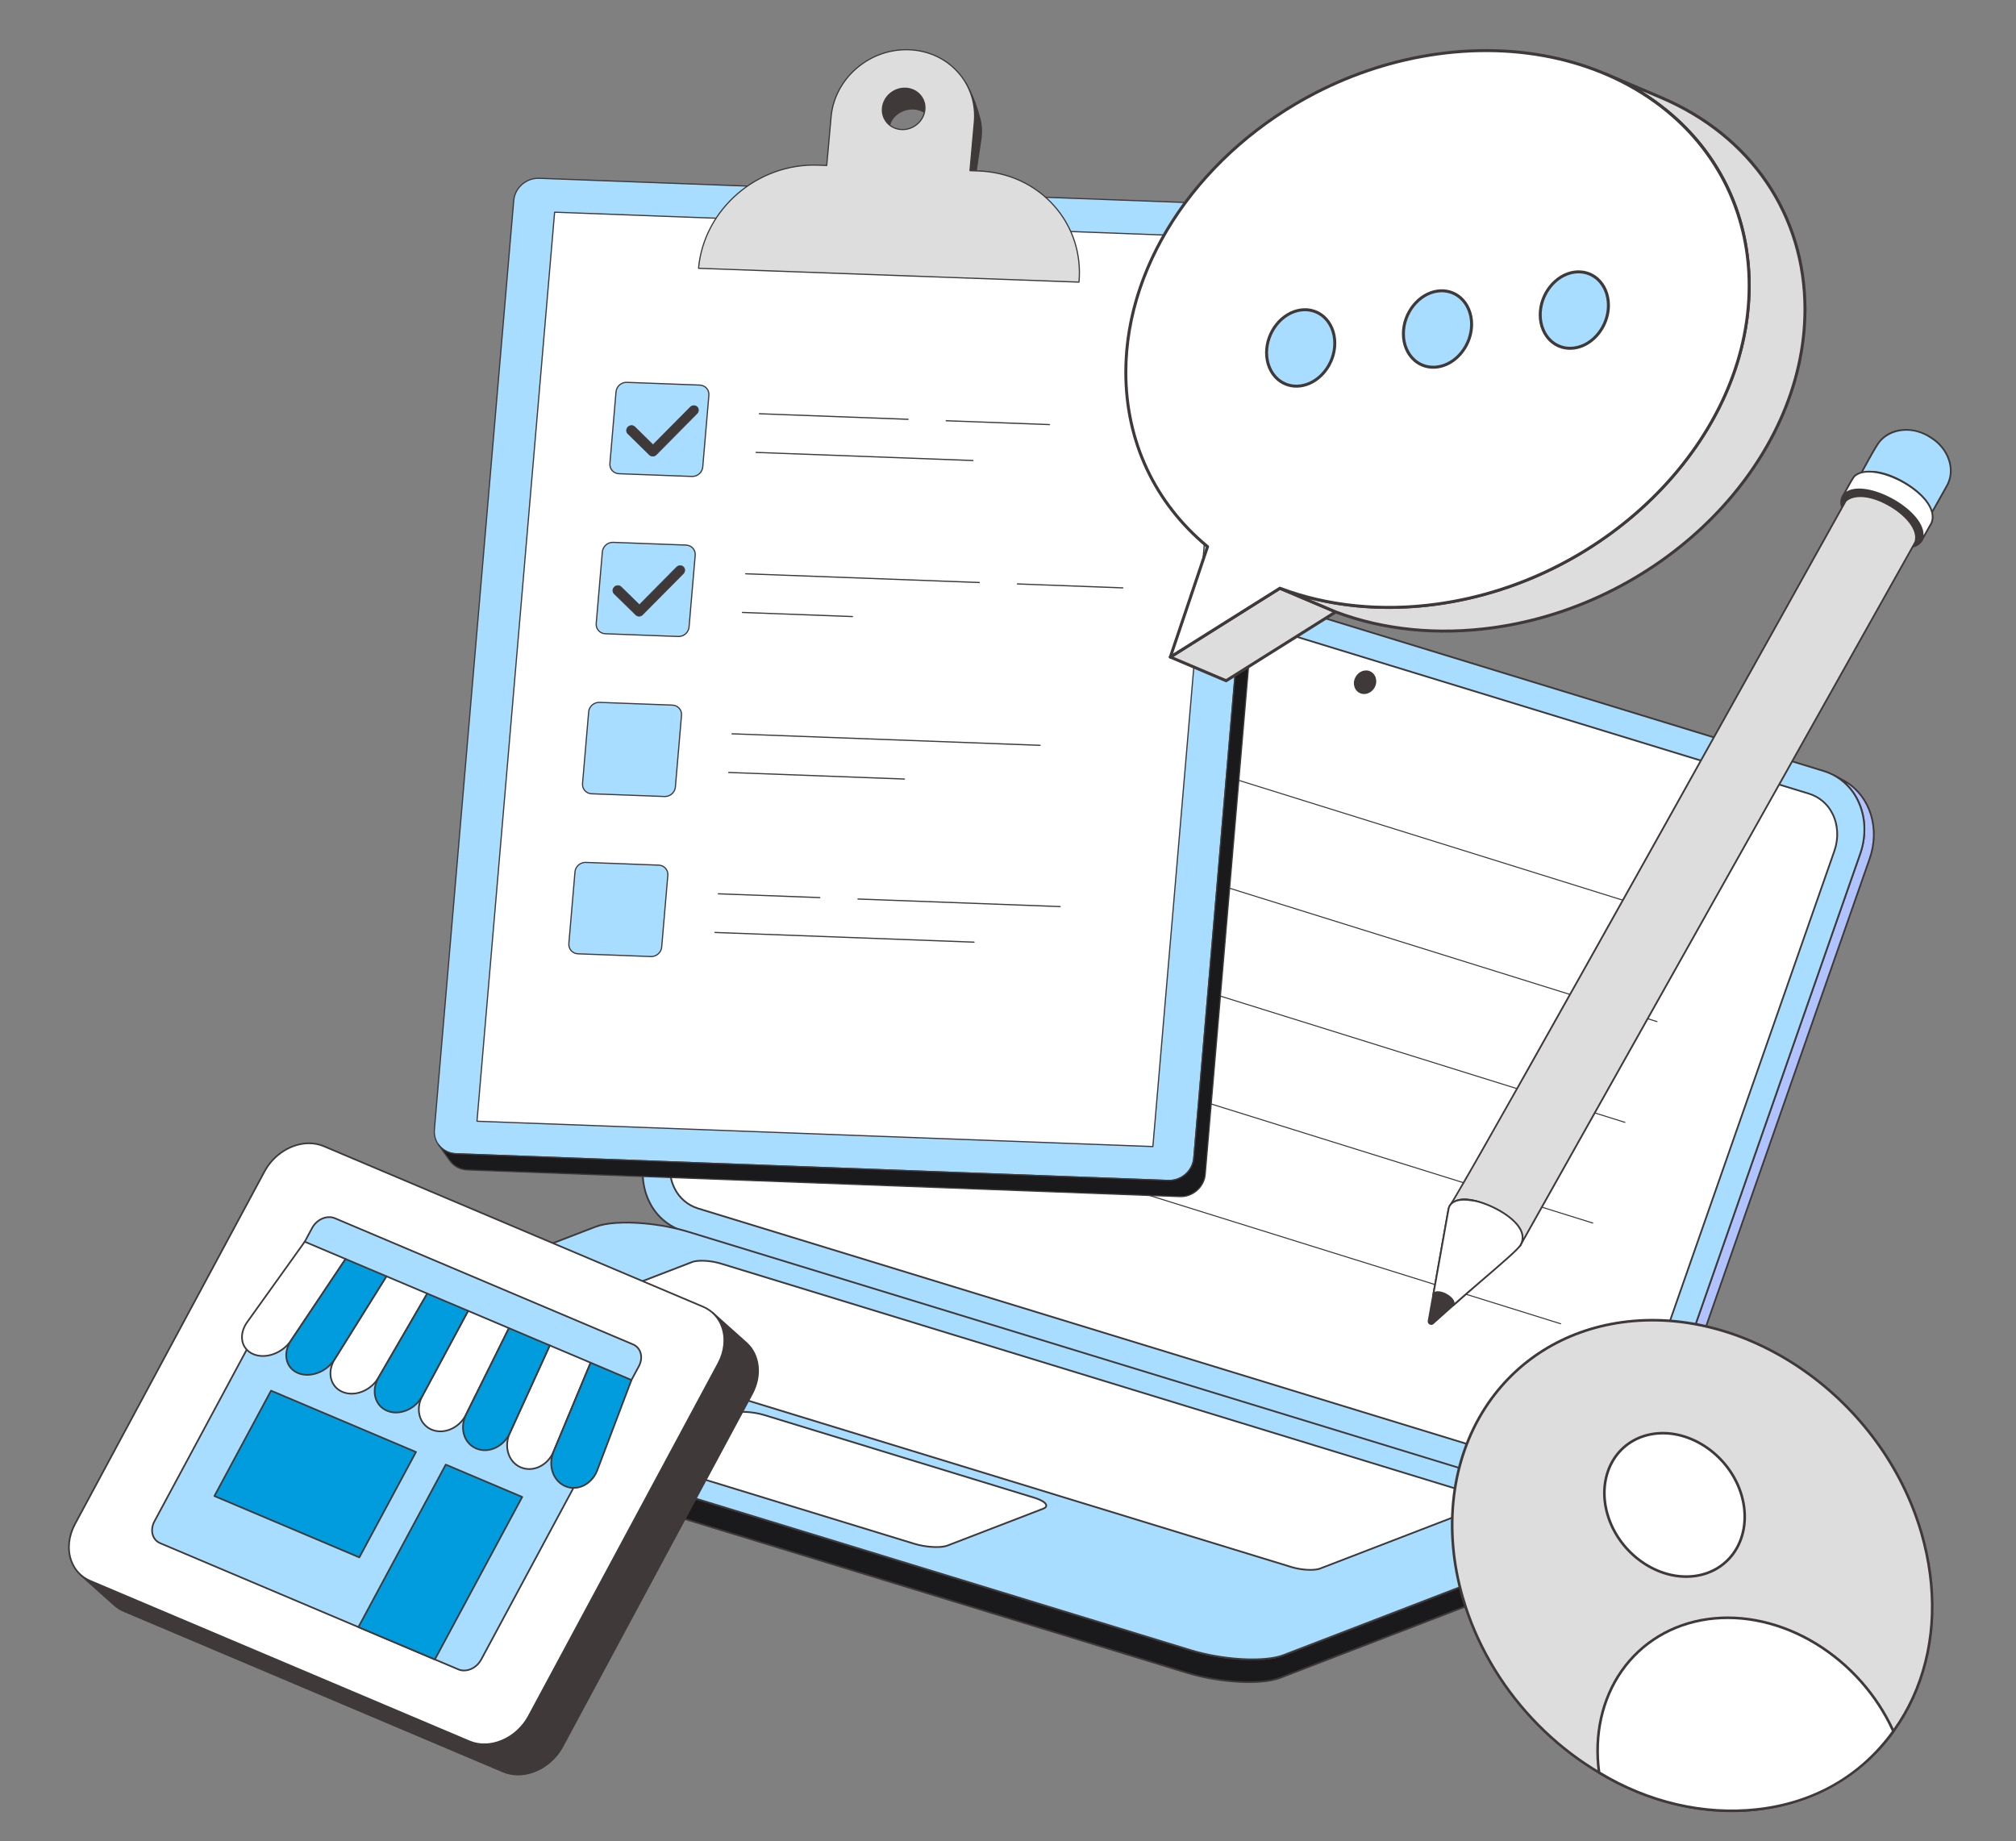
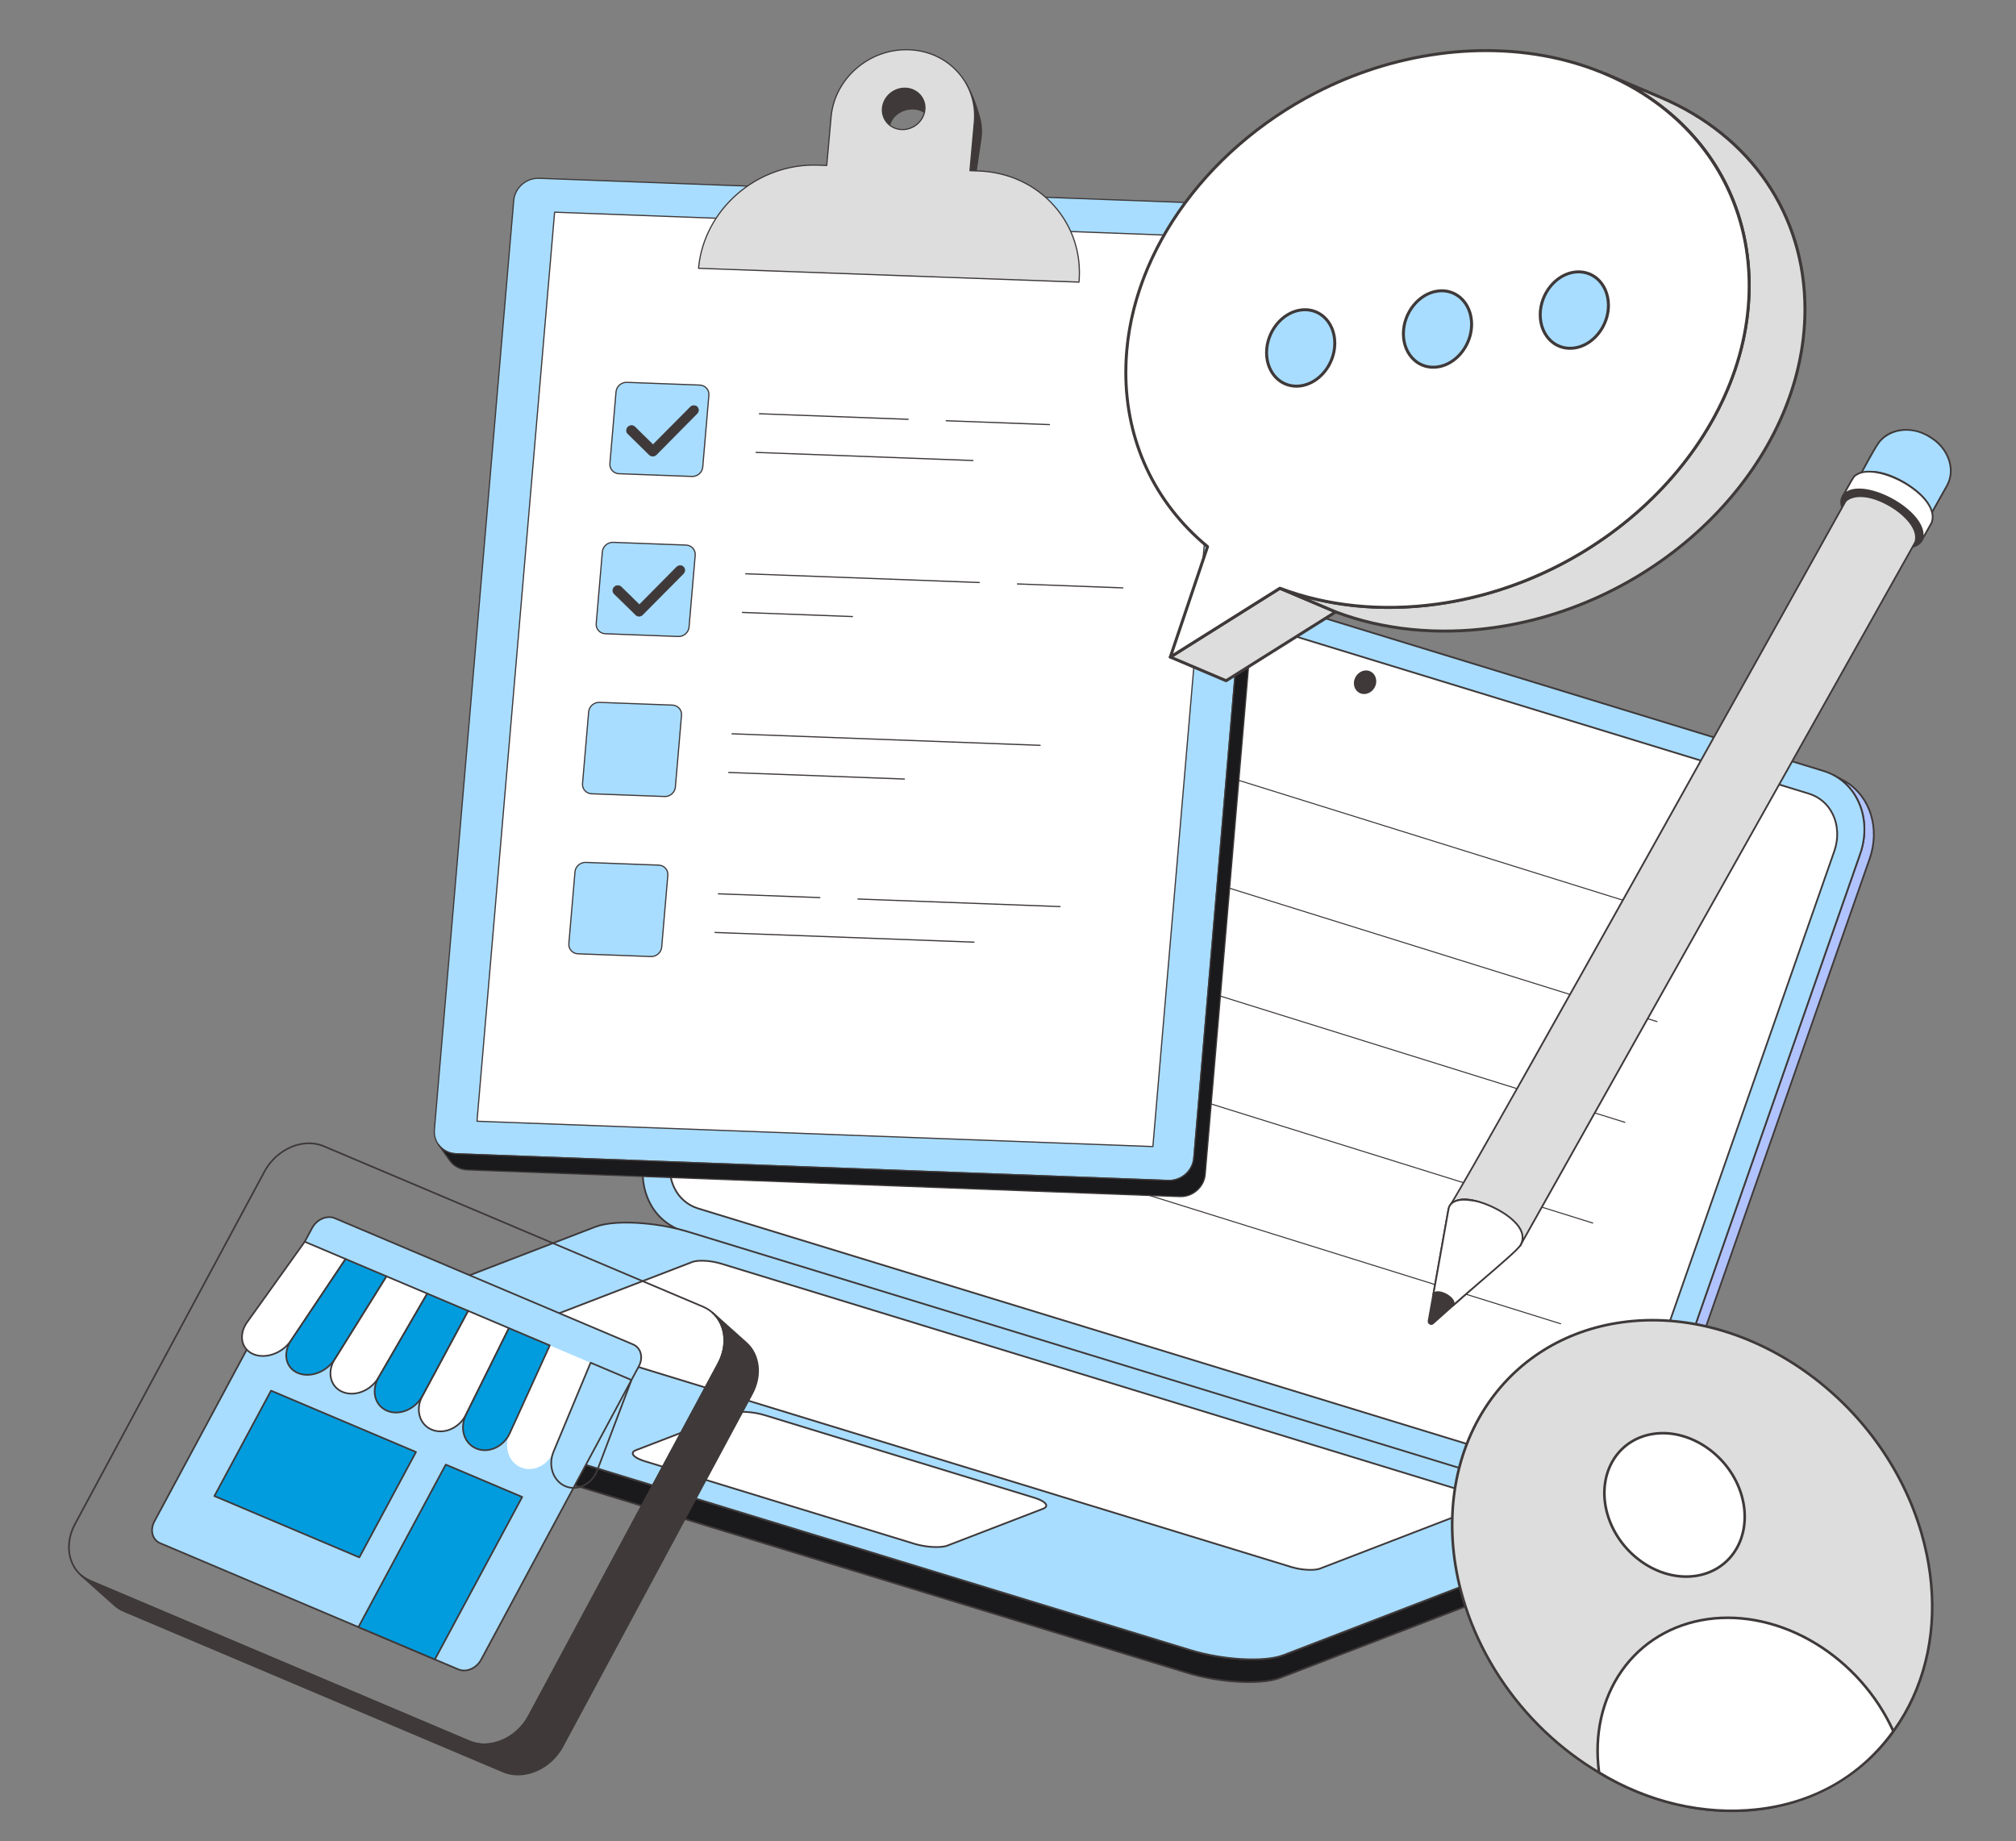
<svg xmlns="http://www.w3.org/2000/svg" width="219" height="200" viewBox="0 0 219 200" fill="none">
  <rect x="0" y="0" width="219" height="200" fill="#808080" stroke="none" />
  <path d="M74.232 133.741L75.256 134.292C74.876 134.176 74.509 134.023 74.159 133.835L73.135 133.283C73.485 133.471 73.852 133.625 74.232 133.741Z" fill="white" />
  <path d="M75.248 134.387C75.241 134.386 75.234 134.385 75.228 134.383C74.843 134.265 74.469 134.109 74.114 133.919L73.091 133.368L73.09 133.367C73.044 133.343 73.027 133.285 73.052 133.239C73.076 133.193 73.134 133.176 73.18 133.201C73.524 133.386 73.886 133.537 74.26 133.651C74.266 133.653 74.272 133.655 74.277 133.658L75.301 134.209C75.347 134.234 75.365 134.292 75.34 134.338C75.322 134.371 75.285 134.391 75.247 134.387L75.248 134.387Z" fill="#3F3939" />
-   <path d="M170.336 163.175L171.36 163.726L75.256 134.292L74.232 133.741L170.336 163.175Z" fill="#3F3939" />
+   <path d="M170.336 163.175L171.36 163.726L75.256 134.292L170.336 163.175Z" fill="#3F3939" />
  <path d="M171.351 163.82C171.345 163.82 171.338 163.818 171.332 163.816L75.228 134.383C75.222 134.381 75.216 134.378 75.211 134.375L74.187 133.824C74.14 133.8 74.122 133.743 74.147 133.696C74.168 133.655 74.216 133.636 74.259 133.65L170.363 163.084C170.369 163.085 170.375 163.088 170.38 163.091L171.404 163.642C171.45 163.667 171.467 163.725 171.443 163.771C171.425 163.804 171.389 163.823 171.351 163.82L171.351 163.82ZM75.293 134.204L170.47 163.354L170.299 163.262L75.122 134.112L75.293 134.204Z" fill="#3F3939" />
  <path d="M200.236 84.767L199.212 84.215C202.009 85.721 203.283 89.288 202.076 92.738L179.205 158.124C177.85 161.997 173.88 164.26 170.336 163.175L171.36 163.726C174.904 164.812 178.874 162.549 180.229 158.675L203.1 93.29C204.307 89.84 203.033 86.273 200.236 84.767Z" fill="#B0C3FF" />
  <path d="M172.616 164.067C172.18 164.028 171.75 163.944 171.332 163.816C171.326 163.815 171.32 163.812 171.315 163.809L170.291 163.258C170.244 163.234 170.226 163.176 170.25 163.13C170.272 163.089 170.319 163.07 170.363 163.084C173.852 164.152 177.779 161.913 179.115 158.092L201.986 92.706C203.161 89.347 201.976 85.811 199.167 84.298C199.12 84.274 199.102 84.217 199.126 84.17C199.15 84.124 199.207 84.106 199.254 84.13C199.255 84.13 199.256 84.131 199.257 84.131L200.281 84.683C203.172 86.24 204.395 89.872 203.189 93.32L180.318 158.706C179.111 162.16 175.832 164.351 172.616 164.067ZM171.397 163.638C174.884 164.7 178.805 162.462 180.14 158.644L203.011 93.258C204.137 90.04 203.097 86.661 200.539 85.052C202.484 86.872 203.175 89.885 202.166 92.769L179.295 158.155C178.087 161.608 174.809 163.799 171.592 163.515C171.403 163.499 171.215 163.473 171.028 163.44L171.397 163.638Z" fill="#3F3939" />
  <path d="M198.115 83.757C201.659 84.843 203.431 88.864 202.076 92.738L179.205 158.124C177.85 161.997 173.88 164.259 170.336 163.174L74.232 133.741C70.69 132.656 68.918 128.634 70.272 124.76L93.143 59.375C94.498 55.501 98.469 53.239 102.011 54.323L198.115 83.757Z" fill="#A8DDFF" />
  <path d="M171.592 163.515C171.156 163.477 170.726 163.393 170.308 163.265L74.204 133.831C72.582 133.33 71.238 132.186 70.486 130.666C69.591 128.901 69.481 126.737 70.183 124.729L93.054 59.344C94.424 55.428 98.454 53.135 102.039 54.233L198.142 83.667C199.765 84.168 201.11 85.313 201.863 86.833C202.757 88.598 202.868 90.761 202.165 92.769L179.294 158.155C178.087 161.608 174.808 163.799 171.592 163.515ZM100.738 54.171C97.606 53.895 94.412 56.035 93.233 59.406L70.362 124.792C69.677 126.752 69.783 128.862 70.655 130.581C71.384 132.055 72.687 133.164 74.26 133.651L170.363 163.085C173.853 164.153 177.779 161.914 179.116 158.093L201.987 92.707C202.672 90.748 202.565 88.638 201.693 86.919C200.964 85.445 199.66 84.335 198.087 83.848L101.983 54.414C101.578 54.29 101.16 54.209 100.738 54.171Z" fill="#3F3939" />
  <path d="M196.52 86.223L101.742 57.195C99.285 56.442 96.531 58.011 95.591 60.696L73.082 125.049C72.142 127.736 73.373 130.523 75.83 131.276L170.608 160.304C173.063 161.055 175.817 159.489 176.757 156.802L199.266 92.448C200.205 89.764 198.975 86.975 196.52 86.223Z" fill="white" />
  <path d="M171.476 160.569C171.172 160.542 170.872 160.484 170.58 160.394L75.802 131.366C74.669 131.016 73.729 130.217 73.204 129.155C72.579 127.925 72.503 126.417 72.992 125.018L95.502 60.664C96.457 57.935 99.268 56.338 101.77 57.104L196.548 86.132C197.68 86.482 198.619 87.281 199.144 88.342C199.768 89.573 199.845 91.081 199.356 92.479L176.846 156.833C176.004 159.24 173.719 160.766 171.476 160.569ZM100.855 57.118C98.696 56.928 96.494 58.403 95.681 60.727L73.171 125.081C72.699 126.431 72.772 127.885 73.373 129.069C73.875 130.085 74.774 130.85 75.858 131.185L170.636 160.213C173.04 160.949 175.746 159.405 176.667 156.771L199.177 92.417C199.649 91.067 199.576 89.613 198.975 88.427C198.473 87.413 197.575 86.648 196.492 86.313L101.714 57.285C101.435 57.2 101.147 57.144 100.855 57.118Z" fill="#3F3939" />
  <path d="M148.69 72.968C148.112 72.791 147.466 73.16 147.245 73.793C147.024 74.424 147.312 75.078 147.89 75.255C148.468 75.432 149.115 75.065 149.336 74.433C149.557 73.801 149.268 73.145 148.69 72.968Z" fill="#3F3939" />
  <path d="M148.087 75.389C147.709 75.357 147.376 75.129 147.207 74.79C147.051 74.468 147.032 74.097 147.155 73.761C147.392 73.083 148.093 72.686 148.717 72.877C149.002 72.966 149.239 73.167 149.371 73.434C149.528 73.756 149.547 74.128 149.425 74.464C149.217 75.061 148.647 75.439 148.087 75.389ZM148.475 73.022C148 72.98 147.515 73.308 147.334 73.824C147.229 74.111 147.244 74.429 147.377 74.704C147.486 74.925 147.682 75.091 147.917 75.164C148.446 75.326 149.042 74.984 149.246 74.402C149.351 74.114 149.336 73.796 149.202 73.519C149.093 73.298 148.897 73.132 148.661 73.058C148.601 73.04 148.538 73.028 148.475 73.022Z" fill="#3F3939" />
  <path d="M173.625 166.629L139.408 179.807C137.38 180.588 132.865 180.341 129.323 179.256L33.219 149.822C30.734 149.061 29.388 148.09 29.504 147.308L29.136 149.775C29.02 150.557 30.366 151.528 32.852 152.29L128.955 181.724C132.497 182.809 137.012 183.055 139.04 182.274L173.257 169.096C173.863 168.863 174.178 168.564 174.228 168.232L174.596 165.764C174.546 166.097 174.231 166.396 173.625 166.629Z" fill="#1A1A1C" />
  <path d="M133.764 182.734C132.124 182.592 130.504 182.284 128.927 181.814L32.824 152.38C30.326 151.615 28.912 150.636 29.043 149.762L29.411 147.295C29.418 147.243 29.467 147.207 29.519 147.215C29.57 147.222 29.606 147.271 29.599 147.322C29.487 148.073 30.919 149.019 33.248 149.732L129.351 179.166C132.87 180.243 137.367 180.491 139.374 179.718L173.591 166.54C174.142 166.328 174.457 166.055 174.503 165.75C174.51 165.698 174.559 165.662 174.61 165.67C174.662 165.677 174.698 165.726 174.69 165.778L174.322 168.245C174.265 168.627 173.919 168.943 173.292 169.185L139.075 182.362C137.907 182.812 135.917 182.924 133.764 182.734ZM29.521 147.842L29.23 149.79C29.118 150.54 30.551 151.486 32.879 152.199L128.983 181.633C132.502 182.711 136.998 182.959 139.006 182.185L173.223 169.008C173.773 168.796 174.089 168.522 174.134 168.217L174.425 166.265C174.203 166.466 173.942 166.62 173.659 166.717L139.442 179.895C137.401 180.681 132.849 180.435 129.295 179.347L33.192 149.913C31.205 149.304 29.904 148.561 29.521 147.842Z" fill="#3F3939" />
  <path d="M170.883 163.251C174.425 164.336 175.653 165.848 173.625 166.629L139.408 179.807C137.38 180.588 132.865 180.341 129.323 179.256L33.219 149.822C29.675 148.737 28.447 147.224 30.475 146.443L64.692 133.266C66.72 132.485 71.235 132.732 74.779 133.817L170.883 163.251Z" fill="#A8DDFF" />
  <path d="M134.132 180.267C132.493 180.125 130.872 179.817 129.296 179.347L33.192 149.913C30.849 149.195 29.433 148.267 29.403 147.43C29.393 147.126 29.564 146.693 30.442 146.355L64.658 133.178C66.699 132.391 71.252 132.638 74.807 133.726L170.911 163.16C173.252 163.877 174.668 164.805 174.697 165.643C174.708 165.947 174.537 166.38 173.659 166.718L139.442 179.896C138.275 180.345 136.285 180.457 134.132 180.267ZM69.941 132.992C67.822 132.805 65.87 132.914 64.726 133.354L30.51 146.532C30.083 146.696 29.577 146.984 29.593 147.423C29.619 148.165 31.02 149.05 33.248 149.732L129.351 179.166C132.87 180.244 137.366 180.492 139.374 179.718L173.591 166.541C174.018 166.376 174.523 166.088 174.508 165.649C174.481 164.908 173.082 164.023 170.855 163.341L74.751 133.907C73.183 133.439 71.571 133.133 69.941 132.992Z" fill="#3F3939" />
  <path d="M160.511 162.441L78.305 137.263C77.214 136.929 75.823 136.853 75.198 137.093L57.237 144.011C56.612 144.252 56.992 144.717 58.083 145.051L140.289 170.229C141.38 170.563 142.768 170.639 143.393 170.398L161.355 163.481C161.979 163.24 161.602 162.775 160.511 162.441" fill="white" />
  <path d="M141.759 170.604C141.251 170.56 140.749 170.465 140.261 170.32L58.055 145.142C57.294 144.909 56.851 144.608 56.841 144.317C56.837 144.202 56.896 144.04 57.202 143.923L75.164 137.005C75.805 136.758 77.226 136.834 78.333 137.173L160.539 162.35C161.299 162.583 161.74 162.883 161.75 163.174C161.754 163.289 161.695 163.451 161.388 163.569L143.426 170.487C143.059 170.628 142.434 170.663 141.759 170.604ZM76.805 137.073C76.165 137.017 75.576 137.049 75.232 137.181L57.27 144.099C57.179 144.134 57.027 144.208 57.031 144.31C57.036 144.471 57.372 144.735 58.11 144.961L140.316 170.138C141.387 170.466 142.752 170.543 143.358 170.31L161.32 163.392C161.411 163.357 161.564 163.283 161.561 163.181C161.555 163.02 161.22 162.757 160.483 162.531L78.277 137.354C77.797 137.21 77.304 137.116 76.805 137.073Z" fill="#3F3939" />
  <path d="M112.334 162.694L83.063 153.729C81.803 153.343 80.195 153.255 79.472 153.534L69.081 157.536C68.36 157.813 68.797 158.352 70.058 158.738L99.329 167.703C100.59 168.089 102.198 168.177 102.919 167.899L113.31 163.897C114.033 163.619 113.595 163.08 112.334 162.694Z" fill="white" />
  <path d="M101.032 168.123C100.445 168.072 99.865 167.962 99.301 167.794L70.03 158.829C69.157 158.562 68.65 158.219 68.638 157.888C68.634 157.761 68.701 157.58 69.047 157.447L79.438 153.445C80.176 153.161 81.814 153.248 83.091 153.639L112.362 162.604C113.234 162.871 113.741 163.213 113.752 163.543C113.757 163.672 113.69 163.852 113.343 163.986L102.952 167.987C102.53 168.15 101.81 168.191 101.032 168.123ZM81.333 153.496C80.589 153.43 79.906 153.468 79.506 153.622L69.115 157.624C69.006 157.666 68.823 157.755 68.828 157.882C68.835 158.073 69.226 158.384 70.085 158.648L99.356 167.613C100.598 167.993 102.18 168.082 102.884 167.811L113.275 163.809C113.385 163.767 113.568 163.677 113.563 163.55C113.556 163.359 113.165 163.048 112.306 162.785L83.035 153.82C82.48 153.654 81.91 153.546 81.333 153.496Z" fill="#3F3939" />
  <path d="M183.496 100.095C183.49 100.095 183.485 100.094 183.479 100.092L100.386 74.165C100.356 74.156 100.339 74.124 100.349 74.095C100.358 74.065 100.39 74.048 100.42 74.057L183.513 99.984C183.543 99.993 183.559 100.025 183.55 100.055C183.542 100.079 183.52 100.095 183.496 100.095Z" fill="#3F3939" />
  <path d="M180.005 111.036C179.999 111.036 179.994 111.035 179.988 111.033L96.895 85.106C96.865 85.097 96.848 85.065 96.858 85.035C96.867 85.005 96.899 84.988 96.929 84.998L180.022 110.925C180.052 110.934 180.068 110.966 180.059 110.996C180.051 111.02 180.029 111.036 180.005 111.036Z" fill="#3F3939" />
  <path d="M176.514 121.977C176.508 121.977 176.503 121.976 176.497 121.974L93.404 96.047C93.374 96.038 93.357 96.006 93.367 95.977C93.376 95.947 93.408 95.93 93.438 95.939L176.531 121.866C176.561 121.875 176.578 121.907 176.568 121.937C176.56 121.961 176.538 121.977 176.514 121.977Z" fill="#3F3939" />
  <path d="M173.023 132.917C173.017 132.917 173.012 132.916 173.006 132.915L89.913 106.988C89.883 106.979 89.866 106.947 89.876 106.917C89.885 106.887 89.917 106.87 89.947 106.88L173.04 132.807C173.07 132.816 173.087 132.848 173.077 132.878C173.069 132.902 173.047 132.917 173.023 132.917Z" fill="#3F3939" />
  <path d="M169.532 143.858C169.526 143.858 169.521 143.857 169.515 143.855L86.422 117.929C86.392 117.919 86.375 117.887 86.385 117.858C86.394 117.828 86.425 117.81 86.456 117.821L169.549 143.747C169.579 143.757 169.595 143.789 169.586 143.818C169.578 143.843 169.556 143.858 169.532 143.858Z" fill="#3F3939" />
  <path d="M135.964 22.269C137.373 22.322 138.417 23.488 138.298 24.875L129.679 125.822C129.561 127.207 128.325 128.288 126.917 128.235L49.523 125.333C48.114 125.28 47.07 124.114 47.188 122.729L55.807 21.782C55.926 20.395 57.162 19.314 58.57 19.367L135.964 22.269Z" fill="#A8DDFF" />
  <path d="M127.242 128.292C127.134 128.301 127.025 128.304 126.914 128.3L49.52 125.398C48.816 125.371 48.178 125.075 47.725 124.563C47.279 124.059 47.065 123.406 47.123 122.724L55.742 21.777C55.864 20.358 57.133 19.248 58.572 19.302L135.967 22.204C136.671 22.23 137.308 22.527 137.761 23.038C138.208 23.543 138.422 24.197 138.363 24.881L129.744 125.828C129.632 127.136 128.541 128.182 127.242 128.292ZM58.256 19.439C57.017 19.544 55.978 20.541 55.872 21.788L47.253 122.735C47.198 123.382 47.4 124 47.822 124.477C48.252 124.962 48.856 125.243 49.525 125.268L126.919 128.17C128.289 128.221 129.499 127.166 129.615 125.817L138.234 24.87C138.289 24.222 138.087 23.602 137.664 23.124C137.235 22.64 136.63 22.359 135.962 22.334L58.568 19.432C58.464 19.428 58.359 19.43 58.256 19.439Z" fill="#3F3939" />
  <path d="M60.248 23.051L51.816 121.8L125.238 124.553L133.669 25.804L60.248 23.051Z" fill="white" />
  <path d="M125.244 124.617C125.241 124.618 125.238 124.618 125.236 124.618L51.814 121.865C51.778 121.863 51.75 121.833 51.751 121.797C51.751 121.796 51.751 121.795 51.751 121.794L60.183 23.045C60.185 23.011 60.215 22.984 60.25 22.986L133.672 25.739C133.708 25.74 133.736 25.77 133.734 25.806C133.734 25.807 133.734 25.808 133.734 25.809L125.303 124.558C125.3 124.59 125.275 124.615 125.244 124.617ZM51.887 121.738L125.178 124.486L133.599 25.866L60.307 23.118L51.887 121.738Z" fill="#3F3939" />
  <path d="M139.114 25.035L137.872 23.282C138.186 23.726 138.349 24.28 138.298 24.875L129.679 125.822C129.561 127.207 128.325 128.288 126.917 128.235L49.522 125.333C48.718 125.303 48.032 124.909 47.614 124.319L48.856 126.072C49.274 126.662 49.96 127.056 50.764 127.086L128.158 129.988C129.567 130.04 130.803 128.96 130.921 127.575L139.54 26.628C139.591 26.033 139.428 25.478 139.114 25.035Z" fill="#1A1A1C" />
  <path d="M128.484 130.045C128.376 130.054 128.266 130.057 128.156 130.052L50.762 127.151C49.965 127.121 49.251 126.741 48.803 126.109L47.561 124.356C47.54 124.327 47.547 124.287 47.577 124.266C47.606 124.245 47.646 124.252 47.667 124.282L47.671 124.287C48.095 124.882 48.771 125.24 49.525 125.268L126.919 128.17C128.289 128.221 129.499 127.166 129.615 125.817L138.234 24.87C138.282 24.307 138.138 23.77 137.819 23.32C137.798 23.291 137.804 23.25 137.833 23.229C137.861 23.208 137.902 23.214 137.923 23.243C137.924 23.243 137.924 23.244 137.925 23.245L139.167 24.998C139.499 25.467 139.655 26.048 139.605 26.634L130.986 127.581C130.874 128.889 129.783 129.935 128.484 130.045ZM48.122 124.924L48.909 126.034C49.333 126.633 50.01 126.993 50.767 127.021L128.161 129.923C129.533 129.974 130.741 128.919 130.856 127.57L139.476 26.623C139.524 26.059 139.38 25.523 139.061 25.073L138.27 23.956C138.358 24.256 138.39 24.569 138.363 24.881L129.744 125.828C129.623 127.245 128.354 128.353 126.914 128.3L49.52 125.398C49.002 125.378 48.519 125.211 48.122 124.924ZM101.189 13.225C101.189 13.225 101.189 13.225 101.189 13.224C100.775 11.668 100.365 10.953 100.19 10.647C99.83 10.034 99.163 9.615 98.365 9.586C97.093 9.54 95.972 10.506 95.862 11.745C95.82 12.209 95.926 12.646 96.141 13.013L96.143 13.017C96.25 13.204 96.347 13.447 96.429 13.682C96.503 13.896 96.578 14.145 96.654 14.427C96.597 14.212 96.582 13.982 96.618 13.743C96.781 12.64 97.943 11.785 99.215 11.832C100.214 11.868 100.982 12.447 101.189 13.227L101.189 13.225Z" fill="#3F3939" />
  <path d="M96.659 14.492C96.628 14.495 96.6 14.474 96.591 14.444C96.516 14.165 96.441 13.916 96.368 13.703C96.272 13.429 96.178 13.209 96.087 13.049C95.855 12.654 95.755 12.202 95.797 11.739C95.911 10.469 97.063 9.474 98.367 9.521C99.159 9.55 99.861 9.958 100.246 10.614C100.423 10.923 100.836 11.643 101.251 13.207C101.251 13.208 101.252 13.208 101.252 13.209L101.253 13.213C101.26 13.248 101.239 13.282 101.204 13.29C101.17 13.298 101.135 13.277 101.127 13.243C100.922 12.472 100.153 11.931 99.213 11.896C97.976 11.851 96.84 12.684 96.682 13.752C96.649 13.977 96.661 14.198 96.717 14.411C96.726 14.445 96.705 14.481 96.671 14.49C96.667 14.491 96.663 14.492 96.659 14.492ZM98.081 9.657C96.965 9.752 96.026 10.64 95.926 11.751C95.887 12.187 95.981 12.612 96.197 12.98C96.295 13.152 96.393 13.38 96.49 13.661C96.508 13.712 96.525 13.764 96.543 13.819C96.546 13.79 96.549 13.762 96.553 13.733C96.721 12.602 97.916 11.719 99.217 11.767C99.935 11.793 100.56 12.101 100.936 12.579C100.594 11.482 100.281 10.935 100.134 10.679C99.772 10.062 99.109 9.678 98.363 9.651C98.269 9.647 98.174 9.649 98.081 9.657ZM106.428 12.828C106.31 12.387 106.155 11.847 105.943 11.257C105.933 11.23 105.924 11.203 105.914 11.177C105.897 11.13 105.879 11.082 105.861 11.034C105.844 10.988 105.826 10.941 105.808 10.895C105.796 10.862 105.783 10.83 105.77 10.797C105.751 10.749 105.732 10.701 105.713 10.654C105.698 10.617 105.683 10.58 105.667 10.543C105.658 10.522 105.649 10.501 105.64 10.48C105.442 10.008 105.206 9.52 104.926 9.036C104.919 9.025 104.913 9.014 104.907 9.003C104.913 9.013 104.918 9.023 104.924 9.034C104.916 9.019 104.908 9.004 104.899 8.989C105.626 10.227 105.983 11.699 105.843 13.264L105.37 18.539C105.547 18.84 105.711 19.273 105.857 19.826L106.551 15.135C106.669 14.331 106.621 13.553 106.428 12.828Z" fill="#3F3939" />
  <path d="M105.863 19.891L105.861 19.891C105.83 19.893 105.803 19.872 105.795 19.843C105.649 19.295 105.488 18.867 105.314 18.572C105.307 18.56 105.304 18.547 105.305 18.533L105.778 13.259C105.907 11.813 105.612 10.4 104.923 9.163C104.905 9.131 104.887 9.1 104.869 9.069L104.869 9.068L104.868 9.066L104.843 9.022C104.825 8.991 104.835 8.952 104.866 8.933C104.897 8.915 104.937 8.926 104.955 8.957L104.962 8.969L104.963 8.97L104.963 8.97C104.988 9.013 105.013 9.056 105.037 9.099C105.276 9.521 105.499 9.977 105.7 10.454L105.727 10.518C105.738 10.544 105.749 10.571 105.76 10.597L105.773 10.629C105.804 10.705 105.834 10.78 105.863 10.856L105.869 10.872C105.887 10.918 105.905 10.965 105.922 11.012C105.94 11.06 105.958 11.107 105.975 11.155L106.004 11.235C106.179 11.723 106.334 12.224 106.491 12.811C106.691 13.564 106.732 14.349 106.615 15.144L105.922 19.836C105.917 19.865 105.893 19.888 105.863 19.891ZM105.437 18.524C105.58 18.773 105.714 19.105 105.837 19.517L106.486 15.125C106.601 14.347 106.56 13.58 106.365 12.844C106.209 12.261 106.056 11.764 105.882 11.278L105.853 11.199C105.819 11.105 105.784 11.011 105.748 10.918L105.742 10.903C105.739 10.897 105.737 10.891 105.735 10.885C105.921 11.654 105.98 12.457 105.907 13.27L105.437 18.524Z" fill="#3F3939" />
  <path d="M90.282 12.699C90.656 8.514 94.444 5.247 98.739 5.404C103.038 5.56 106.217 9.08 105.843 13.264L105.37 18.539L106.306 18.573C112.905 18.813 117.788 24.216 117.212 30.647L75.883 29.145C76.459 22.715 82.275 17.7 88.873 17.94L89.809 17.974L90.282 12.699ZM100.469 11.912C100.58 10.673 99.64 9.632 98.365 9.586C97.093 9.539 95.973 10.506 95.862 11.745C95.751 12.985 96.691 14.028 97.963 14.074C99.238 14.121 100.358 13.152 100.469 11.912Z" fill="#DDDDDD" />
  <path d="M117.218 30.711C117.215 30.712 117.212 30.712 117.21 30.712L75.88 29.21C75.862 29.209 75.846 29.202 75.834 29.188C75.822 29.175 75.816 29.157 75.818 29.14C76.396 22.688 82.252 17.634 88.876 17.875L89.75 17.907L90.217 12.693C90.594 8.481 94.418 5.182 98.742 5.339C100.87 5.416 102.79 6.305 104.146 7.841C105.462 9.331 106.087 11.259 105.907 13.27L105.441 18.477L106.309 18.508C109.567 18.627 112.505 19.987 114.581 22.339C116.596 24.62 117.553 27.572 117.277 30.652C117.274 30.684 117.249 30.709 117.218 30.711ZM75.954 29.083L117.153 30.58C117.407 27.557 116.461 24.663 114.484 22.424C112.431 20.1 109.526 18.755 106.304 18.638L105.368 18.604C105.332 18.602 105.304 18.572 105.305 18.536C105.305 18.535 105.305 18.534 105.305 18.533L105.778 13.259C105.955 11.283 105.341 9.39 104.049 7.927C102.716 6.418 100.83 5.545 98.737 5.469C94.482 5.314 90.718 8.56 90.347 12.705L89.874 17.98C89.871 18.014 89.842 18.04 89.807 18.039L88.871 18.005C82.34 17.767 76.56 22.731 75.954 29.083ZM98.258 14.132C98.159 14.14 98.06 14.143 97.961 14.139C97.319 14.116 96.74 13.848 96.33 13.384C95.932 12.932 95.742 12.348 95.797 11.739C95.911 10.469 97.063 9.474 98.367 9.521C99.011 9.544 99.592 9.813 100.002 10.277C100.399 10.727 100.588 11.31 100.534 11.918C100.429 13.093 99.437 14.032 98.258 14.132ZM98.081 9.657C96.965 9.752 96.026 10.64 95.926 11.751C95.875 12.324 96.053 12.874 96.427 13.298C96.813 13.735 97.359 13.988 97.965 14.01C99.201 14.055 100.297 13.111 100.404 11.907C100.456 11.334 100.278 10.786 99.905 10.363C99.518 9.926 98.971 9.673 98.362 9.651C98.269 9.647 98.174 9.649 98.081 9.657Z" fill="#3F3939" />
  <path d="M76.015 41.831L68.094 41.535C67.498 41.512 66.971 41.971 66.92 42.56L66.254 50.355C66.203 50.945 66.649 51.44 67.245 51.462L75.166 51.758C75.762 51.781 76.29 51.322 76.34 50.733L77.006 42.938C77.057 42.348 76.611 41.853 76.015 41.831Z" fill="#A8DDFF" />
  <path d="M75.307 51.82C75.26 51.824 75.212 51.825 75.163 51.823L67.243 51.527C66.934 51.515 66.654 51.385 66.454 51.16C66.257 50.938 66.163 50.65 66.189 50.35L66.855 42.555C66.909 41.933 67.465 41.446 68.097 41.47L76.017 41.766C76.326 41.778 76.607 41.908 76.806 42.133C77.003 42.355 77.097 42.643 77.071 42.943L76.405 50.738C76.356 51.312 75.877 51.771 75.307 51.82ZM67.964 41.602C67.456 41.646 67.029 42.054 66.985 42.566L66.319 50.361C66.296 50.625 66.379 50.878 66.551 51.073C66.727 51.272 66.975 51.387 67.248 51.397L75.168 51.693C75.731 51.714 76.228 51.281 76.275 50.727L76.942 42.932C76.964 42.667 76.882 42.414 76.709 42.219C76.533 42.021 76.286 41.906 76.012 41.896L68.092 41.599C68.049 41.598 68.006 41.599 67.964 41.602Z" fill="#3F3939" />
  <path d="M75.397 44.063C75.243 44.058 75.094 44.118 74.987 44.228L70.94 48.314L68.958 46.369C68.867 46.28 68.749 46.233 68.627 46.229C68.475 46.224 68.329 46.281 68.221 46.388C68.012 46.593 68.004 46.916 68.203 47.112L70.552 49.413C70.642 49.5 70.761 49.55 70.887 49.555L70.921 49.556C71.062 49.552 71.196 49.492 71.295 49.391L75.719 44.924C75.925 44.716 75.927 44.392 75.725 44.2C75.633 44.113 75.516 44.068 75.397 44.063Z" fill="#3F3939" />
  <path d="M70.954 49.587C70.943 49.587 70.933 49.588 70.922 49.588L70.886 49.587C70.752 49.582 70.625 49.529 70.529 49.436L68.18 47.135C68.081 47.038 68.025 46.905 68.026 46.766C68.026 46.616 68.087 46.474 68.198 46.365C68.313 46.252 68.469 46.19 68.628 46.196C68.762 46.201 68.888 46.255 68.981 46.346L70.939 48.269L74.963 44.205C75.079 44.088 75.237 44.025 75.398 44.031C75.53 44.036 75.654 44.087 75.747 44.176C75.848 44.272 75.906 44.404 75.907 44.544C75.91 44.693 75.851 44.836 75.742 44.947L71.318 49.414C71.22 49.514 71.091 49.575 70.954 49.587ZM68.565 46.263C68.444 46.273 68.33 46.326 68.244 46.411C68.145 46.508 68.091 46.634 68.091 46.766C68.091 46.888 68.139 47.004 68.226 47.088L70.574 49.389C70.659 49.471 70.771 49.518 70.888 49.522L70.922 49.523C71.053 49.519 71.177 49.465 71.272 49.368L75.696 44.901C75.793 44.803 75.844 44.677 75.842 44.544C75.841 44.423 75.79 44.307 75.702 44.223C75.62 44.145 75.511 44.1 75.395 44.096C75.253 44.091 75.112 44.147 75.01 44.25L70.94 48.36L68.936 46.392C68.854 46.312 68.744 46.266 68.626 46.261C68.605 46.26 68.585 46.261 68.565 46.263Z" fill="#3F3939" />
  <path d="M74.529 59.212L66.608 58.916C66.012 58.894 65.484 59.355 65.434 59.944L64.767 67.739C64.717 68.329 65.163 68.824 65.759 68.846L73.679 69.142C74.275 69.165 74.803 68.707 74.853 68.117L75.52 60.322C75.57 59.732 75.124 59.234 74.529 59.212Z" fill="#A8DDFF" />
  <path d="M73.82 69.204C73.773 69.208 73.725 69.209 73.677 69.207L65.757 68.911C65.447 68.899 65.167 68.769 64.968 68.544C64.771 68.322 64.677 68.034 64.702 67.734L65.369 59.939C65.422 59.315 65.979 58.827 66.611 58.851L74.531 59.147C74.839 59.159 75.119 59.289 75.319 59.514C75.516 59.737 75.611 60.026 75.585 60.327L74.918 68.122C74.869 68.696 74.391 69.156 73.82 69.204ZM66.478 58.984C65.969 59.027 65.543 59.437 65.499 59.95L64.832 67.745C64.809 68.009 64.892 68.263 65.065 68.458C65.241 68.656 65.488 68.771 65.761 68.781L73.682 69.077C74.245 69.098 74.741 68.665 74.789 68.111L75.455 60.316C75.478 60.051 75.395 59.796 75.221 59.6C75.045 59.402 74.798 59.287 74.526 59.277L66.606 58.981C66.563 58.979 66.52 58.98 66.478 58.984Z" fill="#3F3939" />
  <path d="M73.91 61.447C73.756 61.442 73.608 61.502 73.5 61.612L69.453 65.695L67.472 63.753C67.38 63.663 67.261 63.616 67.139 63.612C66.995 63.606 66.847 63.66 66.734 63.772C66.526 63.977 66.517 64.3 66.716 64.496L69.065 66.797C69.155 66.884 69.275 66.934 69.4 66.939L69.435 66.94C69.576 66.936 69.709 66.876 69.809 66.775L74.232 62.308C74.438 62.1 74.441 61.776 74.238 61.584C74.147 61.497 74.03 61.452 73.91 61.447Z" fill="#3F3939" />
  <path d="M69.468 66.971C69.457 66.971 69.447 66.972 69.436 66.972L69.399 66.971C69.266 66.966 69.138 66.912 69.042 66.82L66.694 64.519C66.595 64.422 66.539 64.289 66.54 64.15C66.54 64 66.601 63.858 66.712 63.749C66.826 63.635 66.982 63.573 67.14 63.579C67.275 63.584 67.401 63.638 67.495 63.73L69.453 65.65L73.477 61.589C73.592 61.472 73.75 61.409 73.911 61.415C74.043 61.42 74.167 61.471 74.26 61.56C74.362 61.656 74.419 61.788 74.421 61.928C74.423 62.077 74.365 62.22 74.256 62.331L69.832 66.798C69.733 66.898 69.605 66.959 69.468 66.971ZM67.077 63.645C66.956 63.656 66.843 63.709 66.757 63.795C66.659 63.892 66.605 64.018 66.605 64.15C66.604 64.271 66.653 64.388 66.739 64.472L69.088 66.773C69.172 66.855 69.284 66.902 69.401 66.906L69.436 66.907C69.566 66.903 69.691 66.849 69.785 66.752L74.209 62.285C74.306 62.187 74.358 62.06 74.356 61.928C74.355 61.807 74.304 61.691 74.216 61.607C74.134 61.529 74.025 61.484 73.909 61.48C73.766 61.474 73.625 61.531 73.523 61.634L69.454 65.741L67.449 63.776C67.367 63.695 67.256 63.648 67.138 63.644C67.118 63.643 67.097 63.644 67.077 63.645Z" fill="#3F3939" />
  <path d="M73.042 76.596L65.121 76.3C64.525 76.278 63.998 76.739 63.947 77.326L63.281 85.124C63.23 85.71 63.676 86.208 64.272 86.23L72.193 86.526C72.789 86.549 73.317 86.088 73.367 85.501L74.034 77.703C74.084 77.116 73.638 76.618 73.042 76.596Z" fill="#A8DDFF" />
  <path d="M72.334 86.588C72.286 86.592 72.238 86.593 72.191 86.591L64.27 86.295C63.962 86.283 63.682 86.153 63.482 85.927C63.285 85.705 63.19 85.417 63.216 85.118L63.883 77.32C63.936 76.698 64.493 76.211 65.124 76.235L73.044 76.531C73.353 76.543 73.633 76.673 73.832 76.899C74.03 77.121 74.124 77.409 74.099 77.708L73.432 85.506C73.382 86.08 72.904 86.539 72.334 86.588ZM64.991 76.368C64.483 76.411 64.056 76.819 64.012 77.331L63.345 85.129C63.323 85.393 63.406 85.646 63.579 85.841C63.755 86.04 64.002 86.155 64.275 86.165L72.195 86.461C72.758 86.482 73.255 86.049 73.302 85.495L73.969 77.697C73.991 77.433 73.908 77.18 73.735 76.985C73.559 76.786 73.312 76.671 73.04 76.661L65.119 76.364C65.076 76.363 65.034 76.364 64.991 76.368Z" fill="#3F3939" />
  <path d="M71.555 93.98L63.635 93.684C63.039 93.662 62.511 94.123 62.461 94.71L61.794 102.507C61.744 103.094 62.19 103.592 62.786 103.614L70.706 103.91C71.302 103.933 71.83 103.471 71.88 102.885L72.547 95.087C72.597 94.5 72.151 94.002 71.555 93.98Z" fill="#A8DDFF" />
  <path d="M70.847 103.972C70.8 103.976 70.752 103.977 70.704 103.975L62.783 103.679C62.475 103.668 62.195 103.537 61.995 103.311C61.798 103.089 61.704 102.802 61.729 102.502L62.396 94.704C62.449 94.082 63.006 93.595 63.637 93.619L71.558 93.915C71.866 93.927 72.146 94.057 72.346 94.283C72.543 94.505 72.637 94.793 72.612 95.092L71.945 102.89C71.896 103.465 71.417 103.924 70.847 103.972ZM63.505 93.752C62.996 93.795 62.569 94.204 62.526 94.715L61.859 102.513C61.836 102.777 61.919 103.03 62.093 103.225C62.269 103.424 62.516 103.539 62.788 103.549L70.709 103.846C71.272 103.867 71.768 103.433 71.816 102.879L72.482 95.081C72.505 94.817 72.422 94.564 72.249 94.369C72.073 94.17 71.826 94.055 71.553 94.045L63.633 93.749C63.59 93.747 63.547 93.748 63.505 93.752ZM98.657 45.615C98.654 45.615 98.651 45.615 98.649 45.615L82.49 45.011C82.454 45.009 82.426 44.979 82.427 44.943C82.428 44.907 82.459 44.88 82.495 44.881L98.654 45.485C98.69 45.486 98.718 45.516 98.717 45.552C98.716 45.585 98.69 45.612 98.657 45.615ZM114.005 46.189C114.002 46.189 113.999 46.189 113.997 46.189L102.79 45.77C102.754 45.769 102.726 45.739 102.727 45.703C102.727 45.703 102.727 45.703 102.727 45.703C102.729 45.667 102.759 45.639 102.795 45.64L114.001 46.059C114.037 46.06 114.065 46.09 114.064 46.126C114.063 46.159 114.038 46.186 114.005 46.189ZM105.7 50.092C105.698 50.092 105.695 50.092 105.692 50.092L82.13 49.211C82.094 49.209 82.066 49.179 82.068 49.143C82.068 49.143 82.068 49.144 82.068 49.143C82.069 49.108 82.099 49.08 82.135 49.081L105.697 49.962C105.733 49.963 105.761 49.993 105.76 50.029C105.759 50.062 105.733 50.089 105.7 50.092ZM106.386 63.344C106.383 63.344 106.381 63.344 106.378 63.344L81.003 62.395C80.967 62.393 80.939 62.363 80.94 62.328C80.942 62.292 80.972 62.264 81.008 62.265L106.383 63.214C106.419 63.215 106.447 63.245 106.446 63.281C106.445 63.314 106.419 63.341 106.386 63.344ZM121.983 63.927C121.981 63.927 121.978 63.927 121.975 63.927L110.519 63.499C110.483 63.497 110.455 63.467 110.457 63.431C110.456 63.431 110.457 63.431 110.457 63.431C110.458 63.396 110.488 63.368 110.524 63.369L121.98 63.797C122.016 63.799 122.044 63.829 122.043 63.864C122.042 63.897 122.016 63.924 121.983 63.927ZM92.608 67.042C92.605 67.042 92.602 67.042 92.599 67.042L80.644 66.595C80.608 66.594 80.58 66.564 80.581 66.528C80.581 66.528 80.581 66.528 80.581 66.528C80.583 66.492 80.613 66.464 80.649 66.465L92.604 66.912C92.64 66.913 92.668 66.944 92.667 66.979C92.666 67.012 92.64 67.039 92.608 67.042ZM112.998 81.031C112.995 81.031 112.992 81.031 112.99 81.031L79.516 79.779C79.481 79.778 79.453 79.747 79.454 79.712C79.455 79.676 79.485 79.648 79.521 79.649C79.521 79.649 79.521 79.649 79.521 79.649L112.995 80.901C113.03 80.903 113.058 80.933 113.057 80.969C113.056 81.001 113.03 81.028 112.998 81.031ZM98.255 84.693C98.252 84.693 98.25 84.693 98.247 84.693L79.157 83.979C79.121 83.979 79.092 83.95 79.093 83.914C79.093 83.878 79.122 83.849 79.158 83.849C79.159 83.849 79.161 83.849 79.162 83.849L98.252 84.563C98.288 84.565 98.316 84.595 98.314 84.631C98.313 84.663 98.287 84.69 98.255 84.693ZM89.064 97.572C89.061 97.572 89.058 97.572 89.056 97.572L78.03 97.16C77.994 97.159 77.966 97.128 77.968 97.093C77.969 97.057 77.999 97.029 78.034 97.03C78.035 97.03 78.035 97.03 78.035 97.03L89.061 97.443C89.097 97.444 89.124 97.474 89.123 97.51C89.122 97.543 89.096 97.569 89.064 97.572ZM115.163 98.548C115.16 98.548 115.157 98.549 115.155 98.548L93.197 97.727C93.161 97.726 93.133 97.696 93.135 97.66C93.136 97.624 93.165 97.596 93.201 97.597C93.201 97.597 93.202 97.597 93.202 97.597L115.16 98.419C115.195 98.42 115.223 98.45 115.222 98.486C115.22 98.519 115.195 98.545 115.163 98.548ZM105.816 102.412C105.813 102.412 105.81 102.412 105.808 102.412L77.671 101.36C77.635 101.359 77.607 101.329 77.609 101.293C77.609 101.257 77.639 101.229 77.675 101.23C77.675 101.23 77.675 101.23 77.676 101.23L105.813 102.283C105.849 102.284 105.876 102.314 105.875 102.35C105.874 102.383 105.848 102.409 105.816 102.412Z" fill="#3F3939" />
  <path d="M211.469 52.818C212.545 50.95 211.557 48.657 209.841 47.592C208.192 46.444 205.766 46.293 204.345 47.786C203.843 48.204 202.3 51.267 201.925 51.849C203.501 49.687 210.706 53.958 209.601 56.144L211.469 52.818Z" fill="#A8DDFF" />
  <path d="M201.845 51.901C201.824 51.87 201.824 51.829 201.845 51.797C201.961 51.616 202.2 51.178 202.476 50.672C203.12 49.491 203.92 48.023 204.28 47.716C204.959 47.004 205.928 46.609 207.007 46.603C208.018 46.598 209.044 46.921 209.895 47.513C211.572 48.554 212.684 50.898 211.552 52.865L209.684 56.19C209.659 56.236 209.601 56.252 209.555 56.226C209.51 56.201 209.493 56.146 209.516 56.101C210.034 55.076 208.551 53.561 206.954 52.587C205.08 51.443 202.776 50.842 202.002 51.904C201.971 51.947 201.911 51.956 201.869 51.925C201.86 51.919 201.852 51.91 201.845 51.901ZM211.127 48.976C210.774 48.448 210.311 47.995 209.791 47.672C207.755 46.255 205.502 46.708 204.414 47.851C204.412 47.854 204.409 47.856 204.406 47.858C204.076 48.133 203.214 49.716 202.643 50.763C202.528 50.975 202.412 51.187 202.295 51.398C202.727 51.157 203.33 51.097 204.074 51.225C204.983 51.381 206.042 51.807 207.054 52.425C208.487 53.299 209.754 54.532 209.81 55.577L211.386 52.772L211.386 52.771C212.114 51.508 211.862 50.078 211.127 48.976ZM208.593 57.063C207.709 55.368 205.139 53.666 202.852 53.262C200.65 52.873 199.513 53.828 200.22 55.413L200.441 55.908C199.808 54.49 200.825 53.635 202.796 53.983C204.843 54.345 207.143 55.868 207.933 57.385C208.162 57.823 208.239 58.212 208.185 58.536C208.158 58.698 208.098 58.844 208.007 58.971C207.886 59.14 207.711 59.276 207.486 59.375C207.318 59.448 207.123 59.501 206.902 59.529L207.44 59.459C208.756 59.288 209.272 58.368 208.593 57.063Z" fill="#3F3939" />
  <path d="M200.361 55.961C200.358 55.956 200.356 55.952 200.354 55.947L200.133 55.451C199.825 54.76 199.842 54.165 200.183 53.729C200.636 53.151 201.614 52.947 202.868 53.168C205.177 53.576 207.784 55.304 208.677 57.02C209.025 57.688 209.082 58.284 208.841 58.745C208.611 59.186 208.131 59.465 207.452 59.554L206.914 59.624C206.862 59.63 206.814 59.594 206.807 59.542C206.801 59.489 206.837 59.442 206.889 59.435C207.099 59.408 207.287 59.358 207.448 59.288C207.656 59.196 207.818 59.071 207.929 58.915C208.013 58.798 208.068 58.663 208.091 58.52C208.143 58.21 208.059 57.832 207.849 57.429C207.072 55.937 204.797 54.433 202.779 54.077C201.725 53.89 200.913 54.049 200.55 54.512C200.288 54.846 200.281 55.316 200.527 55.869C200.549 55.917 200.527 55.973 200.479 55.995C200.437 56.014 200.387 55.999 200.361 55.961ZM208.284 56.731C207.257 55.192 204.923 53.724 202.835 53.355C201.653 53.147 200.741 53.325 200.333 53.846C200.103 54.14 200.047 54.526 200.165 54.977C200.189 54.76 200.268 54.564 200.4 54.395C200.808 53.875 201.687 53.691 202.812 53.89C204.881 54.255 207.217 55.804 208.018 57.342C208.251 57.788 208.338 58.196 208.279 58.552C208.249 58.727 208.184 58.886 208.084 59.026C208.015 59.122 207.932 59.208 207.837 59.28C208.235 59.16 208.52 58.949 208.672 58.657C208.883 58.254 208.826 57.718 208.508 57.107C208.44 56.978 208.366 56.852 208.284 56.731Z" fill="#3F3939" />
  <path d="M209.83 56.791C210.963 53.868 203.668 49.893 201.514 51.674C201.267 51.818 200.335 53.68 200.162 53.932C201.904 51.387 209.954 55.759 208.741 58.731L209.83 56.791Z" fill="white" />
  <path d="M200.083 53.984C200.062 53.952 200.062 53.91 200.084 53.878L200.085 53.876C200.138 53.799 200.272 53.552 200.427 53.266C200.9 52.394 201.277 51.715 201.458 51.597C202.751 50.537 205.747 51.46 207.786 52.926C209.571 54.21 210.368 55.667 209.919 56.825C209.918 56.83 209.916 56.834 209.913 56.838L208.824 58.778C208.798 58.824 208.74 58.84 208.694 58.814C208.653 58.79 208.635 58.74 208.653 58.696C209.082 57.643 208.25 55.815 205.408 54.288C203.516 53.273 201.093 52.744 200.242 53.984C200.213 54.028 200.154 54.04 200.11 54.011C200.099 54.004 200.09 53.995 200.083 53.984ZM209.352 54.728C208.983 54.176 208.417 53.614 207.675 53.081C206.648 52.342 205.415 51.764 204.291 51.493C203.088 51.204 202.123 51.294 201.575 51.747C201.571 51.751 201.567 51.754 201.562 51.756C201.416 51.841 200.881 52.827 200.594 53.357L200.561 53.419C201.004 53.136 201.616 53.023 202.367 53.091C203.307 53.176 204.419 53.542 205.498 54.121C207.304 55.09 209.001 56.686 208.959 58.148L209.744 56.751C209.976 56.145 209.83 55.444 209.352 54.728Z" fill="#3F3939" />
  <path d="M208.066 58.878C208.914 56.219 202.439 52.504 200.496 54.429C200.496 54.429 158.181 130.45 157.474 131.001C159.094 128.749 166.181 132.584 165.151 135.297L208.066 58.878Z" fill="#DDDDDD" />
  <path d="M157.395 131.054C157.373 131.021 157.374 130.978 157.397 130.946C157.424 130.909 157.452 130.873 157.482 130.839C159.518 127.844 199.997 55.128 200.412 54.383C200.417 54.375 200.422 54.367 200.429 54.361C201.515 53.285 203.845 53.915 205.549 54.956C207.042 55.868 208.621 57.45 208.157 58.907C208.155 58.913 208.152 58.919 208.149 58.924L165.234 135.343C165.208 135.389 165.15 135.405 165.104 135.38C165.063 135.357 165.045 135.307 165.062 135.263C165.58 133.897 163.924 132.261 162.165 131.319C160.518 130.436 158.398 129.974 157.584 131.013C157.574 131.028 157.563 131.043 157.551 131.057C157.544 131.067 157.537 131.073 157.533 131.077C157.491 131.109 157.431 131.101 157.399 131.06C157.398 131.058 157.396 131.056 157.395 131.054ZM200.572 54.487C198.836 57.605 162.123 123.555 157.915 130.491C158.312 130.273 158.835 130.187 159.465 130.242C160.306 130.315 161.297 130.638 162.255 131.151C163.85 132.005 165.357 133.426 165.347 134.753L207.978 58.84C208.372 57.577 206.994 56.061 205.45 55.118C203.116 53.693 201.29 53.791 200.572 54.487Z" fill="#3F3939" />
  <path d="M155.648 143.773C155.657 143.765 155.669 143.755 155.676 143.749L165.151 135.297C166.074 133.654 163.853 132.218 162.66 131.506C161.265 130.703 158.203 129.314 157.357 131.332C156.637 135.381 155.916 139.431 155.195 143.48C155.164 143.612 155.241 143.755 155.366 143.805C155.459 143.845 155.566 143.832 155.648 143.773Z" fill="#3F3939" />
  <path d="M155.159 143.753C155.102 143.668 155.079 143.561 155.102 143.458L157.263 131.315C157.265 131.308 157.267 131.301 157.269 131.295C157.476 130.802 157.824 130.471 158.304 130.309C159.707 129.835 161.851 130.93 162.708 131.423C163.677 132.002 166.249 133.537 165.234 135.343C165.229 135.352 165.222 135.361 165.215 135.368L155.739 143.82L155.719 143.837L155.709 143.845L155.705 143.849C155.599 143.928 155.451 143.945 155.329 143.892C155.259 143.864 155.2 143.816 155.159 143.753ZM157.449 131.359L155.289 143.497C155.268 143.587 155.319 143.684 155.402 143.717C155.463 143.743 155.537 143.735 155.589 143.698L155.598 143.69C155.603 143.686 155.608 143.682 155.611 143.679L165.076 135.236C165.884 133.768 164.058 132.451 162.611 131.587C161.962 131.214 159.732 130.028 158.365 130.489C157.942 130.631 157.634 130.924 157.449 131.359Z" fill="#3F3939" />
  <path d="M165.151 135.297C166.555 132.978 161.707 130.572 159.881 130.402C158.432 130.146 157.498 130.541 157.357 131.332L155.698 140.652C156.006 139.792 158.392 141.052 157.829 141.828C160.538 139.413 164.688 136.02 165.151 135.297Z" fill="white" />
  <path d="M155.619 140.705C155.606 140.685 155.6 140.66 155.605 140.636L157.263 131.315C157.42 130.435 158.43 130.049 159.898 130.308C160.626 130.376 161.76 130.78 162.778 131.336C163.487 131.724 164.753 132.527 165.271 133.552C165.587 134.178 165.574 134.781 165.232 135.346L165.231 135.348C164.921 135.834 163.102 137.395 160.996 139.203C159.929 140.119 158.826 141.067 157.893 141.899C157.857 141.931 157.802 141.931 157.766 141.898C157.729 141.866 157.723 141.811 157.752 141.772C157.844 141.645 157.842 141.493 157.744 141.321C157.486 140.867 156.642 140.417 156.131 140.461C155.951 140.476 155.835 140.551 155.788 140.684C155.771 140.733 155.716 140.759 155.667 140.742C155.647 140.735 155.631 140.722 155.619 140.705ZM164.937 133.358C163.928 131.846 161.137 130.614 159.872 130.497C158.512 130.256 157.587 130.583 157.451 131.348L155.85 140.343C155.925 140.304 156.013 140.281 156.114 140.272C156.706 140.221 157.611 140.704 157.91 141.227C157.971 141.335 158.004 141.44 158.01 141.54C158.889 140.762 159.896 139.897 160.872 139.059C162.878 137.337 164.773 135.71 165.07 135.246C165.375 134.742 165.385 134.201 165.101 133.638C165.052 133.541 164.997 133.448 164.937 133.358Z" fill="#3F3939" />
  <path d="M197.61 194.692C207.497 190.132 212.26 178.799 208.736 166.558C204.502 151.973 189.913 141.716 176.151 143.648C162.388 145.579 154.665 158.968 158.899 173.553C161.844 183.695 169.795 191.743 178.994 195.056C182.156 196.195 185.52 196.791 188.884 196.685L188.899 196.685C190.705 196.626 192.508 196.37 194.254 195.9C195.404 195.591 196.527 195.187 197.61 194.692Z" fill="#DDDDDD" />
  <path d="M188.101 196.839C185.062 196.839 181.986 196.285 178.946 195.189C169.362 191.737 161.628 183.462 158.762 173.592C156.603 166.155 157.503 158.59 161.232 152.839C164.561 147.702 169.853 144.388 176.131 143.507C189.938 141.569 204.627 151.892 208.873 166.519C210.597 172.508 210.411 178.4 208.334 183.558C206.311 188.582 202.524 192.582 197.67 194.821C196.579 195.32 195.449 195.726 194.291 196.038C192.566 196.501 190.754 196.767 188.903 196.826L188.888 196.827C188.626 196.835 188.364 196.839 188.101 196.839ZM188.879 196.543L188.899 196.684L188.894 196.543C190.723 196.483 192.514 196.221 194.217 195.763C195.36 195.456 196.475 195.055 197.551 194.563C202.339 192.354 206.075 188.409 208.07 183.452C210.123 178.354 210.306 172.525 208.6 166.597C204.391 152.102 189.845 141.871 176.171 143.788C169.975 144.658 164.754 147.927 161.47 152.993C157.787 158.676 156.899 166.155 159.036 173.513C161.876 183.297 169.542 191.501 179.042 194.922C182.312 196.1 185.622 196.645 188.879 196.543Z" fill="#3F3939" />
  <path d="M179.666 155.756C175.641 156.321 173.382 160.236 174.621 164.501C175.859 168.767 180.125 171.766 184.15 171.201C188.175 170.637 190.434 166.721 189.196 162.456C187.957 158.19 183.691 155.191 179.666 155.756Z" fill="white" />
  <path d="M183.171 171.411C179.399 171.411 175.637 168.513 174.484 164.54C173.844 162.337 174.112 160.095 175.218 158.389C176.208 156.862 177.781 155.877 179.646 155.615C183.731 155.042 188.077 158.092 189.332 162.416C189.972 164.619 189.704 166.862 188.598 168.568C187.608 170.095 186.036 171.08 184.17 171.342C183.839 171.388 183.505 171.411 183.171 171.411ZM179.686 155.896C177.903 156.146 176.401 157.086 175.457 158.543C174.396 160.18 174.141 162.337 174.757 164.461C175.975 168.655 180.18 171.615 184.131 171.061C185.913 170.81 187.415 169.871 188.359 168.414C189.421 166.777 189.676 164.619 189.059 162.495C187.841 158.302 183.636 155.341 179.686 155.896Z" fill="#3F3939" />
  <path d="M185.512 175.891C177.449 177.022 172.575 184.207 173.71 192.554C184.203 198.963 198.312 198.334 205.679 188.067C202.069 180.067 193.574 174.759 185.512 175.891Z" fill="white" />
  <path d="M188.128 196.856C183.169 196.856 178.113 195.41 173.636 192.675C173.6 192.653 173.575 192.615 173.569 192.573C173.012 188.471 173.891 184.516 176.045 181.435C178.225 178.318 181.58 176.299 185.492 175.75C189.397 175.202 193.604 176.155 197.339 178.433C201.03 180.685 204.038 184.086 205.808 188.009C205.829 188.055 205.824 188.109 205.794 188.15C202.325 192.984 197.029 196.023 190.882 196.705C189.968 196.806 189.048 196.857 188.128 196.856ZM173.842 192.468C179.086 195.654 185.123 197.059 190.851 196.423C196.977 195.743 202.046 192.848 205.516 188.051C203.764 184.211 200.81 180.884 197.191 178.676C193.512 176.432 189.371 175.493 185.532 176.031C181.698 176.569 178.412 178.546 176.278 181.598C174.177 184.603 173.313 188.461 173.842 192.468Z" fill="#3F3939" />
  <g clip-path="url(#clip0_2007_430)">
    <path d="M81.082 145.889L77.411 142.605C78.808 143.855 79.121 146.089 78.029 148.119L57.437 186.429C56.115 188.888 53.232 190.116 50.999 189.171L9.793 171.732C9.403 171.567 9.058 171.346 8.762 171.082L12.433 174.366C12.729 174.63 13.074 174.851 13.464 175.016L54.67 192.455C56.903 193.4 59.786 192.172 61.108 189.713L81.7 151.404C82.792 149.373 82.479 147.139 81.082 145.889L81.082 145.889Z" fill="#3F3939" />
    <path d="M56.272 192.864C55.709 192.864 55.154 192.759 54.634 192.539L13.428 175.1C13.036 174.934 12.681 174.71 12.372 174.434L8.701 171.15C8.683 171.133 8.673 171.111 8.672 171.087C8.67 171.063 8.679 171.04 8.695 171.022C8.711 171.004 8.733 170.993 8.757 170.992C8.781 170.99 8.805 170.998 8.823 171.014C9.117 171.277 9.455 171.49 9.828 171.648L51.034 189.087C53.221 190.013 56.057 188.801 57.356 186.386L77.949 148.076C78.989 146.141 78.743 143.919 77.35 142.673C77.34 142.665 77.333 142.655 77.328 142.644C77.322 142.634 77.319 142.622 77.318 142.61C77.317 142.598 77.319 142.586 77.323 142.574C77.327 142.563 77.333 142.552 77.341 142.543C77.35 142.534 77.359 142.527 77.37 142.522C77.381 142.517 77.393 142.514 77.405 142.513C77.417 142.512 77.43 142.514 77.441 142.518C77.452 142.523 77.463 142.529 77.472 142.537L81.143 145.821C82.599 147.124 82.861 149.437 81.781 151.446L61.188 189.756C60.153 191.68 58.168 192.863 56.272 192.863L56.272 192.864ZM9.685 171.784L12.494 174.298C12.788 174.561 13.126 174.774 13.5 174.932L54.705 192.371C56.893 193.297 59.729 192.085 61.027 189.67L81.62 151.36C82.66 149.425 82.414 147.203 81.021 145.957L78.207 143.44C78.979 144.762 78.972 146.559 78.11 148.162L57.517 186.472C56.482 188.397 54.498 189.579 52.601 189.58C52.038 189.58 51.483 189.475 50.963 189.255L9.757 171.816C9.733 171.806 9.709 171.795 9.685 171.784Z" fill="#3F3939" />
-     <path d="M76.379 141.954C78.612 142.899 79.352 145.659 78.029 148.119L57.436 186.429C56.114 188.888 53.231 190.116 50.998 189.171L9.793 171.732C7.56 170.787 6.821 168.026 8.143 165.567L28.736 127.257C30.058 124.797 32.941 123.57 35.174 124.515L76.379 141.954Z" fill="white" />
    <path d="M52.601 189.58C52.038 189.58 51.483 189.475 50.963 189.255L9.757 171.816C8.76 171.394 8.01 170.591 7.644 169.555C7.203 168.308 7.356 166.839 8.063 165.524L28.655 127.215C29.997 124.718 32.937 123.47 35.209 124.431L76.415 141.87C77.412 142.292 78.163 143.095 78.529 144.132C78.969 145.378 78.817 146.848 78.11 148.162L57.517 186.472C56.483 188.396 54.498 189.58 52.602 189.58L52.601 189.58ZM33.567 124.288C31.738 124.288 29.819 125.436 28.816 127.301L8.224 165.61C7.541 166.88 7.393 168.296 7.816 169.494C8.165 170.482 8.88 171.247 9.829 171.648L51.034 189.087C53.222 190.013 56.058 188.801 57.356 186.386L77.949 148.077C78.632 146.807 78.78 145.391 78.357 144.192C78.008 143.205 77.293 142.44 76.344 142.038L35.138 124.599C34.64 124.388 34.107 124.288 33.567 124.288Z" fill="#3F3939" />
    <path d="M68.768 146.046L36.379 132.339C35.522 131.976 34.417 132.446 33.91 133.39L16.771 165.275C16.264 166.219 16.546 167.278 17.403 167.641L49.792 181.348C50.649 181.711 51.756 181.24 52.263 180.296L69.402 148.411C69.91 147.467 69.625 146.409 68.768 146.046V146.046Z" fill="#A8DDFF" />
    <path d="M50.406 181.561C50.183 181.561 49.963 181.519 49.756 181.432L17.367 167.724C16.97 167.556 16.672 167.237 16.526 166.825C16.352 166.331 16.412 165.75 16.691 165.232L33.83 133.347C34.358 132.365 35.517 131.875 36.415 132.255L68.804 145.962C69.202 146.131 69.501 146.451 69.647 146.864C69.821 147.357 69.761 147.936 69.483 148.454L52.344 180.339C51.937 181.096 51.154 181.561 50.406 181.561V181.561ZM35.762 132.308C35.081 132.308 34.365 132.737 33.991 133.433L16.852 165.318C16.597 165.792 16.541 166.319 16.698 166.764C16.827 167.127 17.09 167.409 17.439 167.557L49.828 181.264C50.641 181.609 51.698 181.155 52.183 180.253L69.322 148.368C69.576 147.895 69.632 147.369 69.475 146.924C69.346 146.56 69.082 146.278 68.732 146.13L36.343 132.423C36.159 132.345 35.962 132.308 35.762 132.308Z" fill="#3F3939" />
    <path d="M45.189 157.733L29.444 151.07L23.291 162.517L39.035 169.181L45.189 157.733Z" fill="#009CDE" />
    <path d="M39.035 169.272C39.023 169.272 39.011 169.269 38.999 169.265L23.255 162.601C23.243 162.596 23.233 162.589 23.224 162.58C23.216 162.57 23.209 162.56 23.205 162.548C23.201 162.536 23.199 162.523 23.2 162.51C23.201 162.498 23.204 162.486 23.21 162.474L29.363 151.027C29.374 151.007 29.392 150.992 29.414 150.984C29.435 150.977 29.459 150.977 29.48 150.986L45.224 157.65C45.236 157.655 45.246 157.662 45.255 157.671C45.264 157.68 45.27 157.691 45.275 157.703C45.279 157.715 45.28 157.728 45.279 157.74C45.279 157.753 45.275 157.765 45.269 157.776L39.116 169.224C39.108 169.238 39.096 169.25 39.082 169.259C39.068 169.267 39.052 169.272 39.035 169.272ZM23.419 162.472L38.994 169.064L45.061 157.778L29.485 151.187L23.419 162.473V162.472Z" fill="#3F3939" />
    <path d="M56.727 162.617L48.423 159.103L38.935 176.753L47.239 180.268L56.727 162.617Z" fill="#009CDE" />
    <path d="M47.239 180.359C47.227 180.359 47.215 180.356 47.203 180.351L38.9 176.837C38.888 176.832 38.878 176.825 38.869 176.816C38.86 176.807 38.854 176.796 38.849 176.784C38.845 176.772 38.843 176.759 38.844 176.747C38.845 176.734 38.849 176.722 38.855 176.71L48.343 159.06C48.354 159.04 48.372 159.024 48.393 159.017C48.415 159.009 48.438 159.01 48.459 159.019L56.763 162.533C56.774 162.538 56.785 162.545 56.794 162.554C56.802 162.564 56.809 162.575 56.813 162.586C56.817 162.598 56.819 162.611 56.818 162.624C56.817 162.636 56.813 162.649 56.808 162.66L47.319 180.311C47.312 180.325 47.3 180.337 47.286 180.346C47.272 180.354 47.255 180.359 47.239 180.359ZM39.063 176.709L47.198 180.151L56.599 162.662L48.465 159.219L39.063 176.709Z" fill="#3F3939" />
    <path d="M37.54 136.767L33.104 134.89L26.86 143.612C26.099 144.674 26.113 145.873 26.803 146.612C26.991 146.814 27.229 146.981 27.516 147.103C28.852 147.668 30.694 146.996 31.613 145.624L37.54 136.767" fill="white" />
    <path d="M28.552 147.395C28.178 147.395 27.814 147.328 27.48 147.187C27.188 147.063 26.938 146.891 26.736 146.674C25.997 145.883 26.017 144.631 26.785 143.559L33.03 134.837C33.042 134.82 33.059 134.808 33.079 134.802C33.099 134.797 33.121 134.798 33.14 134.806L37.576 136.683C37.588 136.689 37.599 136.696 37.608 136.706C37.617 136.716 37.624 136.728 37.628 136.741C37.631 136.754 37.632 136.768 37.63 136.781C37.628 136.794 37.623 136.807 37.616 136.818L31.689 145.674C30.972 146.746 29.715 147.395 28.552 147.395ZM33.136 135.002L26.934 143.665C26.218 144.664 26.192 145.824 26.87 146.55C27.054 146.748 27.283 146.905 27.552 147.019C28.848 147.568 30.636 146.919 31.537 145.573L37.403 136.808L33.136 135.002Z" fill="#3F3939" />
    <path d="M46.413 140.522L41.977 138.645L36.367 147.635C35.497 149.029 35.864 150.636 37.202 151.202C38.538 151.768 40.299 151.061 41.12 149.647L46.413 140.522Z" fill="white" />
    <path d="M38.196 151.489C37.84 151.489 37.491 151.423 37.166 151.286C36.556 151.028 36.112 150.545 35.916 149.926C35.683 149.193 35.819 148.34 36.289 147.587L41.9 138.597C41.911 138.578 41.929 138.565 41.95 138.558C41.97 138.552 41.993 138.553 42.013 138.561L46.449 140.439C46.461 140.444 46.471 140.451 46.48 140.461C46.489 140.47 46.496 140.481 46.5 140.494C46.504 140.506 46.505 140.519 46.504 140.532C46.503 140.544 46.499 140.557 46.492 140.568L41.199 149.693C40.551 150.808 39.343 151.489 38.196 151.489ZM42.013 138.759L36.444 147.684C36.002 148.391 35.874 149.189 36.09 149.871C36.27 150.438 36.678 150.881 37.237 151.118C38.531 151.666 40.237 150.985 41.041 149.602L46.282 140.566L42.013 138.759Z" fill="#3F3939" />
    <path d="M41.977 138.645L37.54 136.767L31.613 145.624C30.694 146.996 31.021 148.586 32.358 149.152C33.696 149.718 35.497 149.029 36.367 147.635L41.977 138.645" fill="#009CDE" />
    <path d="M33.374 149.442C33.009 149.442 32.652 149.376 32.322 149.236C31.715 148.979 31.279 148.501 31.097 147.891C30.878 147.162 31.039 146.318 31.537 145.573L37.464 136.717C37.476 136.699 37.493 136.686 37.514 136.68C37.534 136.674 37.556 136.675 37.576 136.683L42.013 138.561C42.025 138.566 42.036 138.574 42.045 138.584C42.054 138.594 42.06 138.605 42.064 138.618C42.068 138.63 42.069 138.644 42.068 138.657C42.066 138.67 42.062 138.682 42.055 138.693L36.444 147.684C35.762 148.777 34.53 149.442 33.374 149.442ZM37.574 136.881L31.689 145.675C31.221 146.374 31.069 147.162 31.272 147.839C31.439 148.396 31.837 148.833 32.394 149.068C33.69 149.617 35.437 148.953 36.289 147.587L41.843 138.687L37.574 136.881L37.574 136.881Z" fill="#3F3939" />
    <path d="M55.286 144.278L50.85 142.4L45.873 151.659C45.102 153.094 45.551 154.735 46.887 155.301C48.225 155.867 49.904 155.126 50.627 153.671L55.286 144.278Z" fill="white" />
    <path d="M47.843 155.583C47.504 155.583 47.169 155.519 46.852 155.385C46.24 155.126 45.779 154.634 45.555 153.999C45.292 153.255 45.379 152.386 45.793 151.616L50.77 142.357C50.78 142.337 50.798 142.322 50.82 142.314C50.841 142.307 50.865 142.307 50.886 142.316L55.322 144.194C55.333 144.199 55.343 144.206 55.352 144.215C55.361 144.224 55.367 144.234 55.372 144.246C55.376 144.258 55.378 144.27 55.377 144.282C55.377 144.295 55.373 144.307 55.368 144.318L50.709 153.711C50.132 154.871 48.974 155.583 47.843 155.583ZM50.891 142.517L45.954 151.702C45.564 152.427 45.481 153.243 45.727 153.939C45.934 154.524 46.359 154.978 46.923 155.217C48.214 155.763 49.839 155.052 50.545 153.63L55.161 144.324L50.891 142.517V142.517Z" fill="#3F3939" />
    <path d="M50.85 142.4L46.413 140.522L41.12 149.647C40.299 151.061 40.707 152.686 42.044 153.251C43.382 153.817 45.102 153.094 45.873 151.659L50.85 142.4Z" fill="#009CDE" />
    <path d="M43.019 153.536C42.672 153.536 42.33 153.471 42.008 153.335C41.397 153.076 40.945 152.589 40.735 151.961C40.487 151.223 40.599 150.362 41.041 149.601L46.334 140.477C46.345 140.457 46.363 140.443 46.384 140.436C46.405 140.429 46.428 140.43 46.449 140.438L50.886 142.316C50.898 142.321 50.908 142.329 50.917 142.338C50.925 142.347 50.932 142.358 50.936 142.37C50.94 142.382 50.942 142.394 50.941 142.407C50.94 142.42 50.937 142.432 50.931 142.443L45.954 151.702C45.342 152.839 44.159 153.535 43.019 153.535V153.536ZM46.452 140.638L41.199 149.693C40.783 150.409 40.677 151.214 40.908 151.904C41.101 152.481 41.517 152.929 42.08 153.167C43.373 153.715 45.039 153.019 45.793 151.616L50.722 142.445L46.452 140.638L46.452 140.638Z" fill="#3F3939" />
    <path d="M64.159 148.033L59.723 146.156L55.38 155.682C54.707 157.158 55.236 158.835 56.573 159.4C57.911 159.967 59.51 159.191 60.133 157.694L64.159 148.033Z" fill="white" />
-     <path d="M57.492 159.676C57.164 159.676 56.84 159.612 56.537 159.484C55.925 159.225 55.448 158.725 55.195 158.077C54.899 157.321 54.937 156.434 55.297 155.645L59.64 146.118C59.65 146.096 59.668 146.079 59.69 146.071C59.712 146.062 59.737 146.062 59.759 146.072L64.195 147.949C64.217 147.958 64.234 147.976 64.244 147.998C64.253 148.021 64.253 148.046 64.243 148.068L60.218 157.729C59.884 158.529 59.258 159.166 58.498 159.475C58.169 159.609 57.828 159.676 57.492 159.676ZM59.769 146.274L55.463 155.72C55.123 156.465 55.088 157.3 55.365 158.011C55.6 158.613 56.042 159.076 56.609 159.316C57.177 159.557 57.823 159.553 58.429 159.306C59.144 159.015 59.734 158.415 60.049 157.659L64.04 148.081L59.769 146.274Z" fill="#3F3939" />
    <path d="M59.723 146.156L55.286 144.278L50.627 153.671C49.904 155.126 50.393 156.785 51.731 157.351C53.067 157.917 54.707 157.159 55.38 155.683L59.723 146.156Z" fill="#009CDE" />
    <path d="M52.668 157.63C52.334 157.631 52.003 157.565 51.695 157.435C51.082 157.175 50.613 156.679 50.374 156.037C50.095 155.287 50.158 154.409 50.545 153.63L55.204 144.237C55.214 144.216 55.232 144.2 55.254 144.192C55.276 144.184 55.3 144.185 55.322 144.194L59.759 146.072C59.77 146.076 59.78 146.083 59.789 146.092C59.797 146.101 59.804 146.111 59.808 146.122C59.813 146.134 59.815 146.146 59.815 146.158C59.814 146.17 59.811 146.182 59.806 146.193L55.463 155.72C54.924 156.902 53.792 157.63 52.668 157.63V157.63ZM55.33 144.395L50.709 153.711C50.344 154.446 50.284 155.27 50.545 155.973C50.766 156.568 51.2 157.027 51.767 157.267C53.056 157.813 54.64 157.085 55.297 155.645L59.601 146.203L55.33 144.395Z" fill="#3F3939" />
-     <path d="M68.596 149.911L64.159 148.033L60.133 157.694C59.51 159.191 60.079 160.884 61.416 161.45C61.694 161.568 61.993 161.63 62.295 161.633C63.376 161.643 64.435 160.898 64.887 159.706L68.596 149.911" fill="#009CDE" />
    <path d="M62.316 161.724H62.294C61.98 161.722 61.67 161.657 61.381 161.534C60 160.95 59.402 159.212 60.049 157.659L64.075 147.998C64.079 147.987 64.086 147.977 64.094 147.968C64.103 147.96 64.113 147.953 64.124 147.949C64.136 147.944 64.147 147.942 64.16 147.942C64.172 147.942 64.184 147.944 64.195 147.949L68.632 149.827C68.653 149.836 68.671 149.853 68.68 149.875C68.689 149.897 68.69 149.921 68.682 149.943L64.972 159.738C64.521 160.929 63.456 161.724 62.316 161.724ZM64.208 148.153L60.218 157.729C59.609 159.189 60.163 160.821 61.452 161.366C61.719 161.48 62.006 161.539 62.296 161.542H62.316C63.38 161.542 64.377 160.794 64.801 159.674L68.48 149.961L64.208 148.153Z" fill="#3F3939" />
  </g>
  <path d="M127.133 71.376L133.194 73.949L145.097 66.472L139.036 63.9L127.133 71.376Z" fill="#DDDDDD" />
  <path d="M133.268 74.093L133.28 74.086L145.184 66.609C145.26 66.561 145.283 66.461 145.235 66.385C145.217 66.358 145.192 66.336 145.161 66.323L139.101 63.75C139.052 63.729 138.995 63.734 138.95 63.762L127.046 71.239C126.97 71.287 126.947 71.387 126.995 71.463C127.013 71.491 127.039 71.513 127.069 71.526L133.13 74.098C133.174 74.117 133.225 74.115 133.268 74.093ZM144.747 66.5L133.179 73.766L127.483 71.349L139.051 64.082L144.747 66.5Z" fill="#3F3939" />
  <path d="M139.036 63.9L145.097 66.472C150.112 68.374 155.954 69.054 162.189 68.191C180.889 65.603 196.06 50.129 196.076 33.628C196.086 23.029 189.841 14.584 180.418 10.584L174.357 8.012C183.781 12.011 190.025 20.456 190.015 31.055C190 47.557 174.829 63.03 156.129 65.618C149.894 66.481 144.052 65.801 139.036 63.9Z" fill="#DDDDDD" />
  <path d="M175.514 64.118C187.676 57.856 196.227 46.015 196.239 33.627C196.248 23.297 190.358 14.627 180.482 10.435L174.421 7.862C174.339 7.827 174.243 7.866 174.208 7.948C174.172 8.031 174.211 8.126 174.293 8.161L174.309 8.168C184.052 12.31 189.862 20.865 189.853 31.055C189.837 47.452 174.699 62.885 156.107 65.458C150.115 66.287 144.232 65.696 139.095 63.748C139.011 63.715 138.917 63.755 138.883 63.838C138.849 63.921 138.889 64.016 138.973 64.049L145.033 66.621C150.228 68.591 156.166 69.189 162.212 68.352C166.928 67.699 171.426 66.224 175.514 64.118ZM178.307 9.865L180.354 10.733C190.106 14.873 195.923 23.431 195.913 33.628C195.898 50.024 180.759 65.458 162.167 68.03C156.175 68.859 150.293 68.268 145.155 66.32L142.241 65.084C146.594 66.203 151.338 66.445 156.151 65.779C174.898 63.184 190.162 47.607 190.178 31.055C190.186 22.162 185.822 14.499 178.307 9.865Z" fill="#3F3939" />
  <path d="M122.298 40.427C122.291 48.209 125.658 54.829 131.178 59.382L127.133 71.377L139.036 63.9C144.051 65.801 149.893 66.481 156.128 65.619C174.828 63.031 189.999 47.557 190.015 31.055C190.03 14.553 174.884 3.273 156.184 5.861C137.485 8.449 122.314 23.925 122.298 40.427Z" fill="white" />
  <path d="M169.454 61.546C181.615 55.284 190.166 43.443 190.178 31.055C190.185 23.755 187.191 17.131 181.749 12.402C175.285 6.787 165.96 4.344 156.163 5.7C137.416 8.294 122.151 23.873 122.136 40.427C122.129 47.933 125.271 54.679 130.988 59.436L126.979 71.325C126.957 71.39 126.978 71.462 127.032 71.504C127.086 71.547 127.162 71.551 127.22 71.514L139.054 64.08C144.225 66.024 150.135 66.612 156.151 65.779C160.868 65.126 165.365 63.651 169.454 61.546ZM143.002 10.223C147.06 8.134 151.523 6.67 156.207 6.022C165.911 4.679 175.142 7.094 181.534 12.647C186.905 17.314 189.859 23.851 189.852 31.055C189.837 47.452 174.698 62.885 156.107 65.458C150.115 66.287 144.232 65.695 139.094 63.748C139.047 63.729 138.993 63.735 138.95 63.762L127.433 70.997L131.332 59.433C131.354 59.37 131.334 59.3 131.282 59.257C125.587 54.559 122.454 47.871 122.461 40.426C122.473 28.159 130.948 16.43 143.002 10.223Z" fill="#3F3939" />
  <path d="M141.298 33.676C139.253 33.96 137.592 36.033 137.59 38.31C137.587 40.586 139.245 42.202 141.29 41.919C143.337 41.636 144.998 39.56 145 37.285C145.002 35.008 143.345 33.393 141.298 33.676Z" fill="#A8DDFF" />
  <path d="M142.547 41.683C144.065 40.902 145.161 39.156 145.163 37.285C145.164 36.075 144.7 34.978 143.89 34.275C143.173 33.651 142.244 33.382 141.276 33.516C139.155 33.81 137.429 35.96 137.427 38.31C137.426 39.52 137.89 40.617 138.7 41.321C139.417 41.944 140.345 42.213 141.312 42.08C141.744 42.02 142.159 41.883 142.547 41.683ZM141.319 33.837C142.194 33.716 143.03 33.959 143.676 34.52C144.415 35.161 144.838 36.169 144.837 37.285C144.835 39.479 143.234 41.486 141.268 41.758C140.395 41.879 139.559 41.637 138.914 41.076C138.174 40.434 137.751 39.425 137.752 38.31C137.754 36.115 139.355 34.109 141.319 33.837Z" fill="#3F3939" />
  <path d="M171.024 29.562C168.979 29.846 167.318 31.919 167.316 34.196C167.313 36.472 168.971 38.088 171.016 37.805C173.063 37.522 174.724 35.446 174.726 33.171C174.728 30.893 173.071 29.279 171.024 29.562Z" fill="#A8DDFF" />
  <path d="M172.273 37.569C173.791 36.788 174.887 35.042 174.889 33.171C174.89 31.961 174.426 30.864 173.616 30.16C172.899 29.537 171.97 29.268 171.001 29.402C168.881 29.695 167.155 31.846 167.153 34.196C167.152 35.406 167.616 36.503 168.426 37.207C169.143 37.83 170.071 38.099 171.038 37.965C171.47 37.906 171.885 37.769 172.273 37.569ZM169.909 30.088C170.266 29.904 170.648 29.778 171.046 29.723C171.92 29.602 172.756 29.845 173.402 30.405C174.141 31.047 174.564 32.056 174.563 33.171C174.561 35.365 172.96 37.372 170.994 37.644C170.121 37.765 169.285 37.523 168.64 36.962C167.901 36.32 167.477 35.312 167.478 34.196C167.48 32.446 168.499 30.814 169.909 30.088Z" fill="#3F3939" />
  <path d="M156.161 31.619C154.115 31.902 152.455 33.976 152.453 36.253C152.45 38.529 154.108 40.145 156.153 39.862C158.2 39.578 159.861 37.503 159.863 35.228C159.865 32.95 158.208 31.336 156.161 31.619Z" fill="#A8DDFF" />
  <path d="M157.411 39.626C158.928 38.845 160.024 37.099 160.026 35.228C160.027 34.018 159.563 32.921 158.753 32.218C158.036 31.594 157.107 31.325 156.139 31.459C154.019 31.752 152.292 33.903 152.29 36.254C152.289 37.463 152.753 38.56 153.563 39.264C154.28 39.887 155.208 40.157 156.175 40.023C156.607 39.963 157.023 39.826 157.411 39.626ZM156.183 31.78C157.057 31.659 157.894 31.902 158.539 32.463C159.278 33.105 159.701 34.113 159.7 35.228C159.698 37.422 158.097 39.429 156.131 39.701C155.258 39.822 154.422 39.58 153.777 39.019C153.038 38.377 152.614 37.368 152.615 36.253C152.617 34.059 154.218 32.052 156.183 31.78Z" fill="#3F3939" />
  <defs>
    <clipPath id="clip0_2007_430">
      <rect width="75.053" height="68.76" fill="white" transform="translate(7.396 124.105)" />
    </clipPath>
  </defs>
</svg>